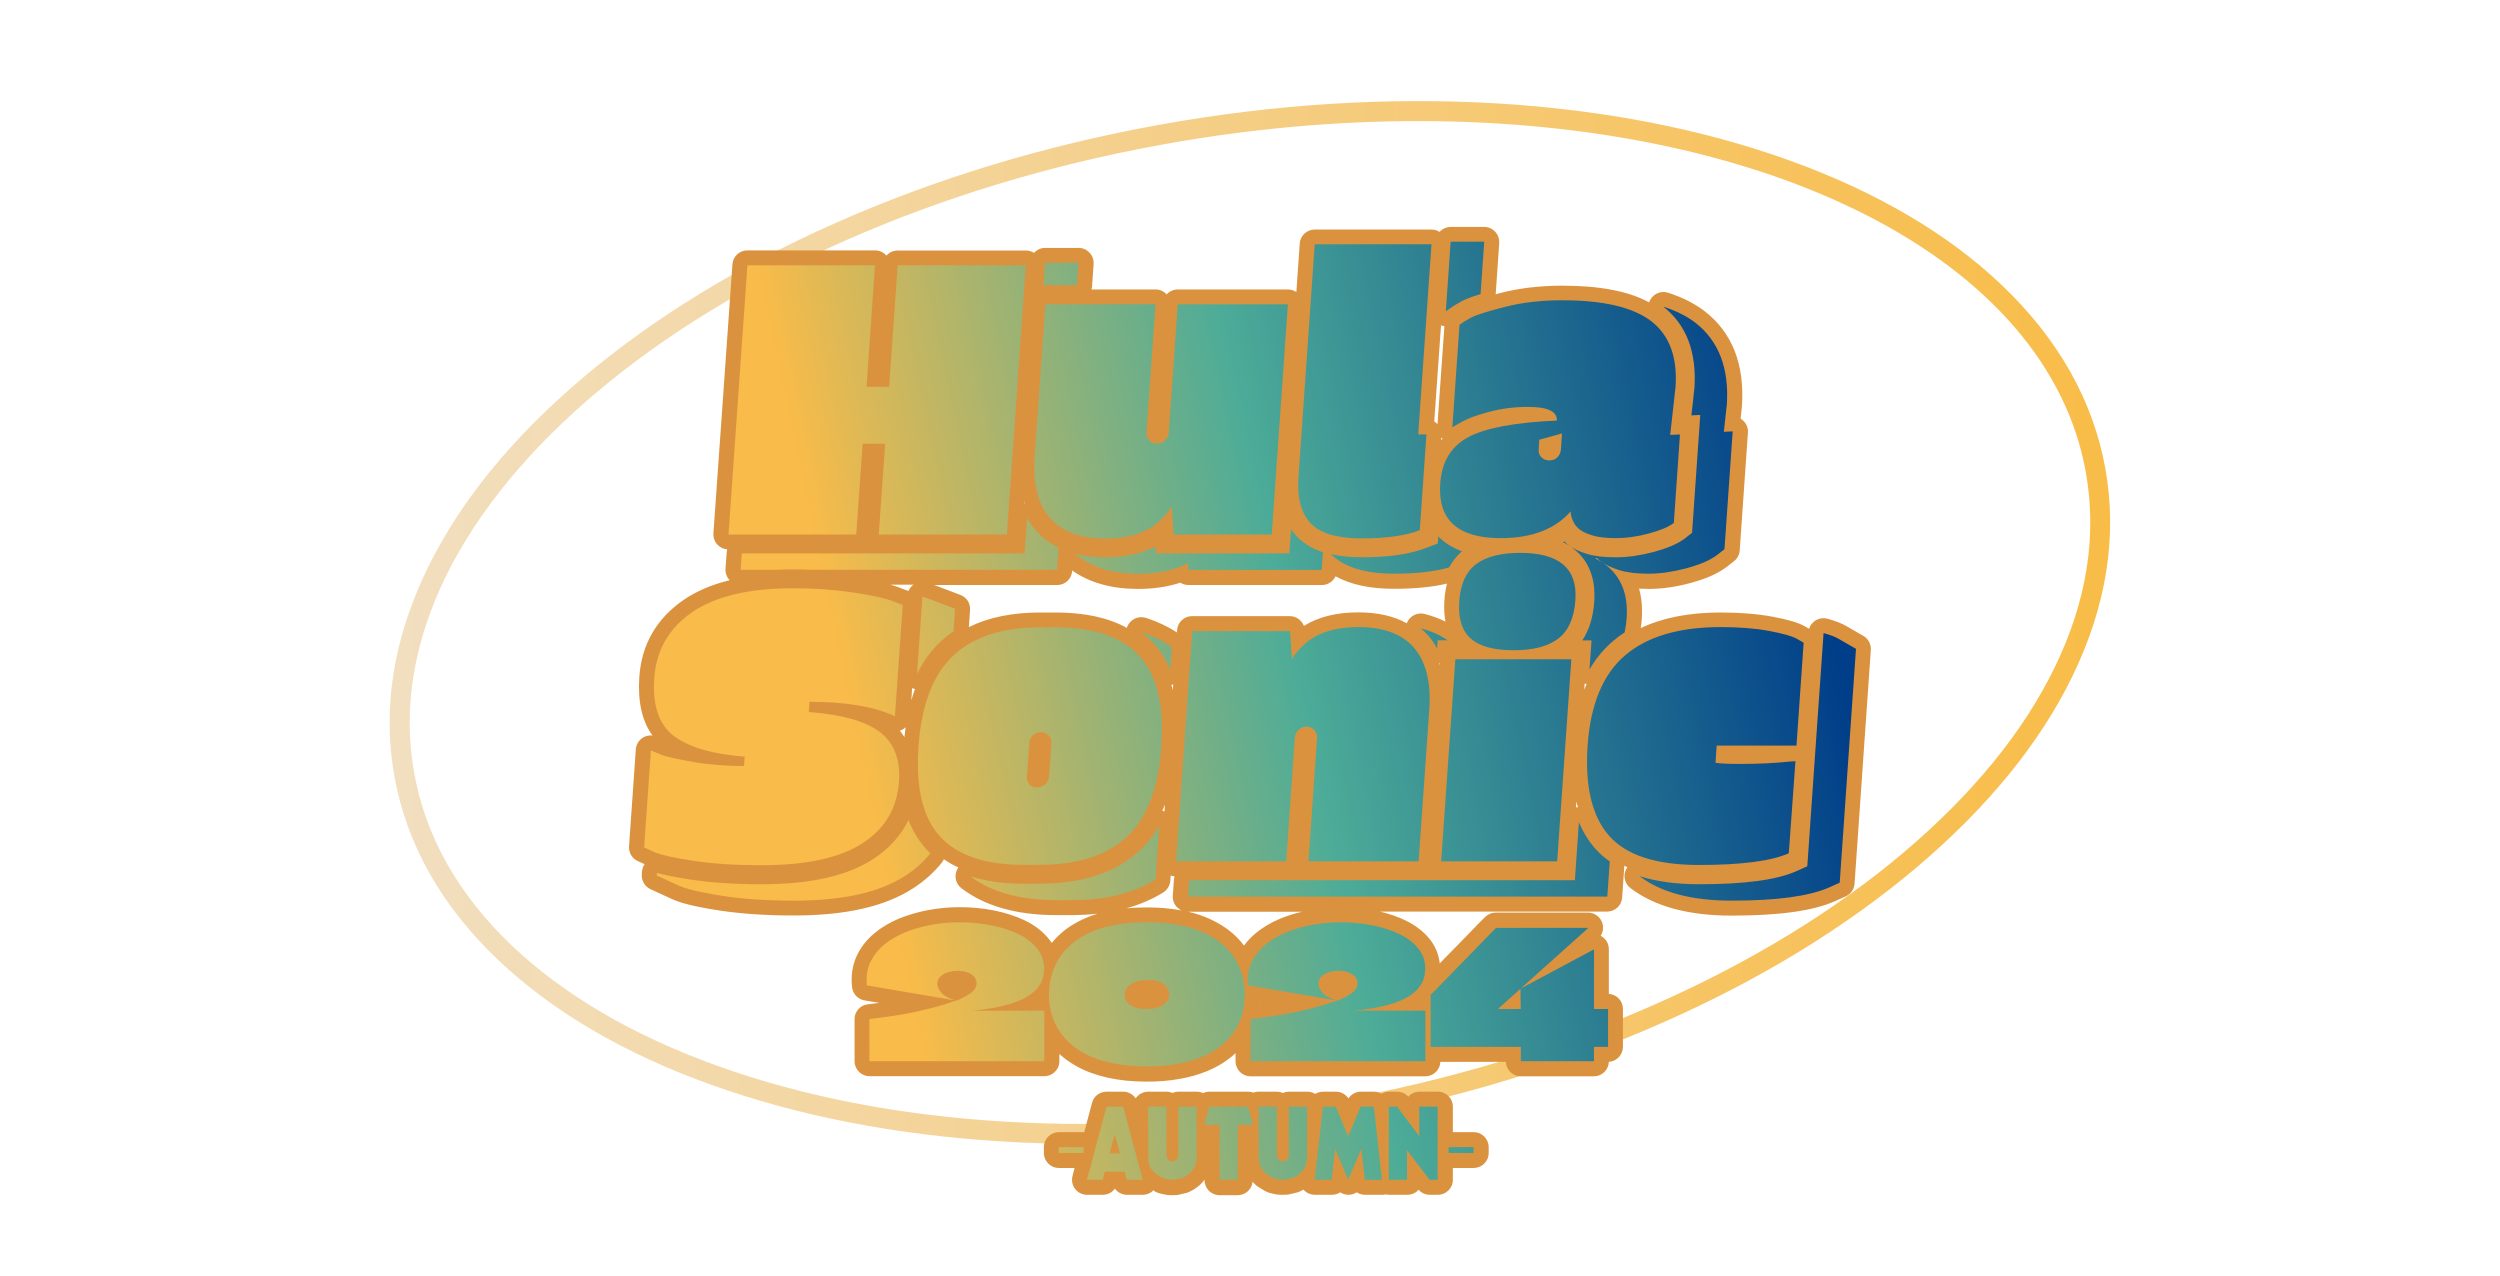
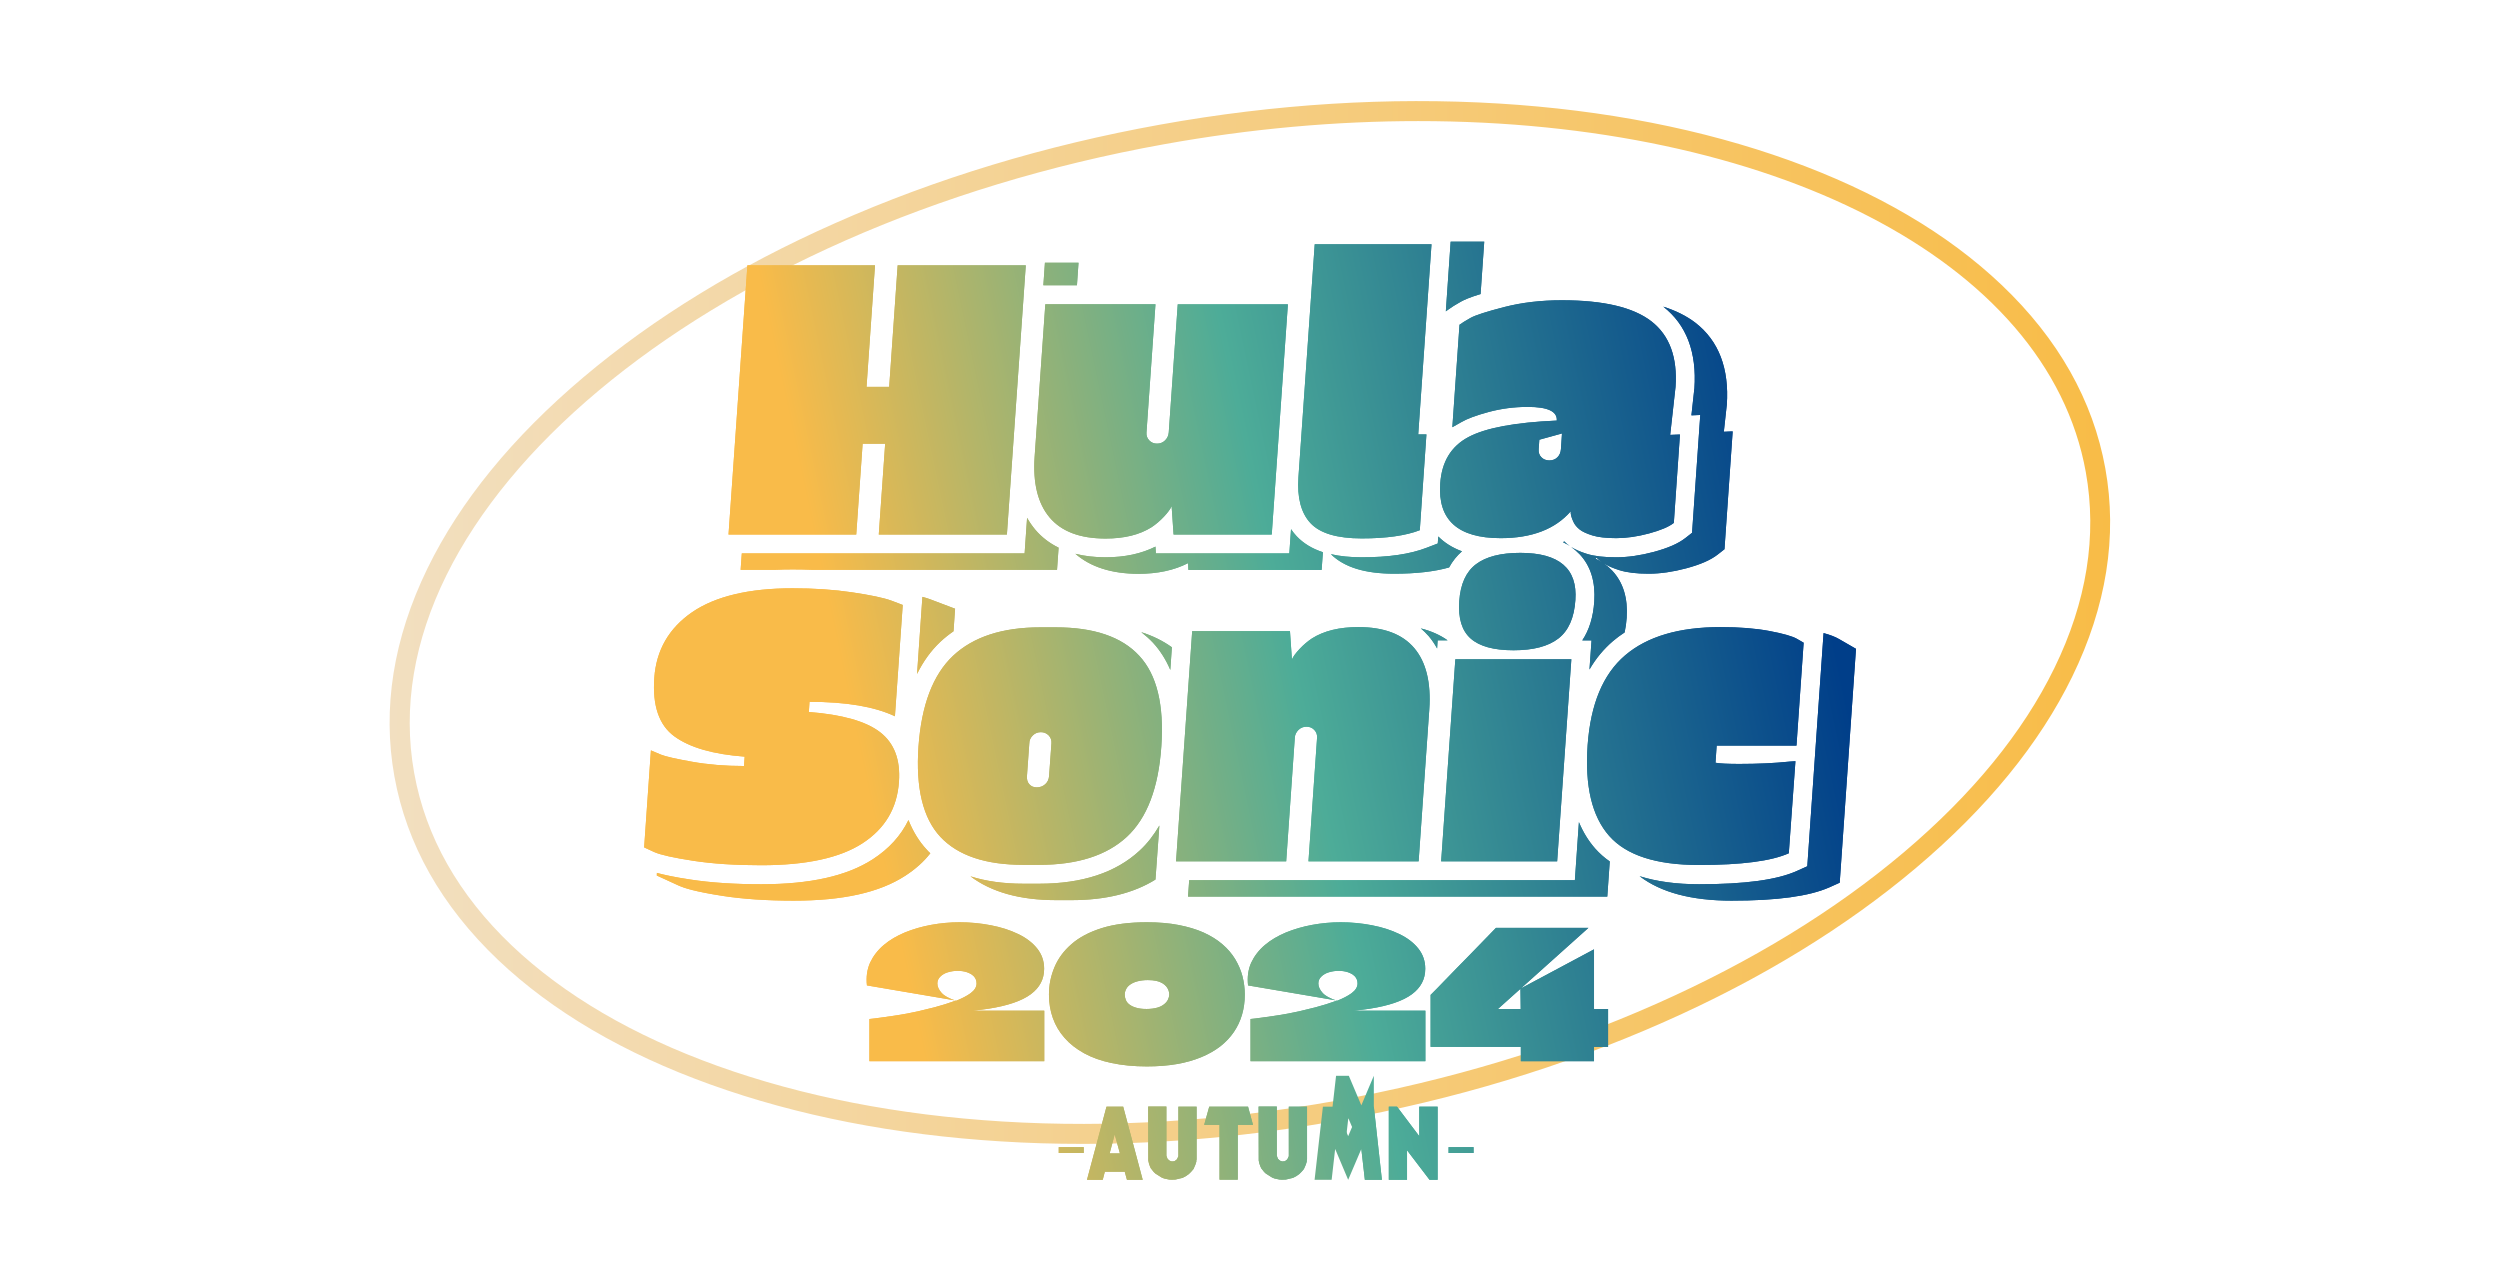
<svg xmlns="http://www.w3.org/2000/svg" version="1.1" id="レイヤー_1" x="0px" y="0px" viewBox="0 0 1920 980" style="enable-background:new 0 0 1920 980;" xml:space="preserve">
  <style type="text/css">
	.st0{fill:url(#SVGID_1_);}
	.st1{fill:url(#SVGID_00000041253764869518598850000015722914311255718587_);}
	.st2{fill:#DB923E;}
	.st3{fill:url(#SVGID_00000003103238066583871090000004013112024869568643_);}
</style>
  <g>
    <linearGradient id="SVGID_1_" gradientUnits="userSpaceOnUse" x1="299.269" y1="478.048" x2="1620.731" y2="478.048">
      <stop offset="0" style="stop-color:#F2DFC0" />
      <stop offset="1" style="stop-color:#F8BC47" />
    </linearGradient>
    <path class="st0" d="M831.1,878.5c-20.9,0-41.7-0.6-62.2-1.9c-81.5-5-156.5-19.7-223-43.6C479,809,424.1,776.7,382.5,737.2   c-43.4-41.3-70.2-88.7-79.6-140.9s-0.8-106,25.4-159.8c25.1-51.5,65.4-100.8,119.7-146.7c54-45.6,119.2-85.6,193.8-118.6   c77.1-34.2,161-59.6,249.3-75.5c88.3-15.9,175.7-21.3,259.9-16.2c81.5,5,156.5,19.7,223,43.6c66.9,24.1,121.8,56.3,163.3,95.8   c43.4,41.3,70.2,88.7,79.6,140.9s0.8,106-25.4,159.8c-25.1,51.5-65.4,100.8-119.7,146.7c-54,45.6-119.2,85.6-193.8,118.6   c-77.1,34.2-161,59.6-249.3,75.5C962.1,872.5,895.9,878.5,831.1,878.5z M1089.2,93c-62.7,0-128.3,5.7-195.3,17.8   c-354,63.7-612.3,280.3-575.8,482.9c8.8,49,34.1,93.6,75,132.5c40,38,93.1,69.1,157.9,92.4c65.2,23.4,138.8,37.8,218.8,42.7   c83,5.1,169.2-0.3,256.3-15.9c87.1-15.7,169.8-40.7,245.8-74.4c73.3-32.5,137.2-71.6,190.1-116.3c52.6-44.5,91.6-92.1,115.8-141.7   c24.8-50.8,32.9-101.4,24.1-150.4l0,0C1572.4,198.3,1357.9,93,1089.2,93z" />
    <g>
      <g>
        <linearGradient id="SVGID_00000165944238161754730730000002716944996570050222_" gradientUnits="userSpaceOnUse" x1="526.653" y1="621.005" x2="1437.211" y2="428.385">
          <stop offset="0.15" style="stop-color:#F9BB49" />
          <stop offset="0.515" style="stop-color:#4DAC98" />
          <stop offset="0.956" style="stop-color:#003E89" />
        </linearGradient>
-         <path style="fill:url(#SVGID_00000165944238161754730730000002716944996570050222_);" d="M825.9,425.3c7,1.8,14.8,2.7,23.2,2.7     c14.8,0,27.6-2.8,38.3-8.2l0.3,5.2h102.5l1.3-18.6c1.3,1.9,2.7,3.7,4.3,5.4c5.2,5.5,11.9,9.6,20.2,12.3l-1,13.6H912.7l-0.3-5.2     c-10.7,5.5-23.5,8.2-38.3,8.2C853.8,440.6,837.6,435.5,825.9,425.3z M722.1,493c3.2-3,6.6-5.7,10.2-8.2l1.2-17.3l-19-7.2     c-1.8-0.7-3.8-1.3-6.1-1.9l-4.1,59.2C709,508,715,499.7,722.1,493z M1104.2,417.4l-8.6,3.3c-12.7,4.9-29,7.3-49.8,7.3     c-8.9,0-16.7-0.8-23.7-2.4c10.3,10.1,26.3,15,48.6,15c16.9,0,30.8-1.6,42.2-4.8c2.6-4.8,5.9-8.9,9.9-12.4     c-7.3-2.7-13.4-6.5-18.2-11.4L1104.2,417.4z M1200.4,416.4c1.8,0.9,3.6,1.9,5.2,2.9c-0.6-0.4-1.2-0.9-1.8-1.3     c-0.8-0.7-1.7-1.4-2.4-2.2C1201.1,416,1200.7,416.2,1200.4,416.4z M623.7,437.6h188.1l1.2-17c-7-3.4-13.1-8.1-18-13.9     c-2.3-2.8-4.4-5.8-6.2-9l-1.9,27.3H569.7l-0.9,12.6h26.6c4.3-0.2,8.8-0.3,13.3-0.3C613.8,437.3,618.8,437.4,623.7,437.6z      M1277.4,235.5c9.7,3.1,17.9,7.2,24.7,12.4c17.9,13.9,26,35.1,24.1,63.1l-0.1,0.6l-2.2,20l6.8-0.3l-6.3,90.5l-5.1,4     c-5.5,4.3-13.2,7.7-24.4,10.7c-10.1,2.7-19.8,4.1-28.8,4.1c-9.3,0-16.8-0.9-22.7-2.8c-4.7-1.5-8.6-3.2-11.8-5.2     c2.4,1.7,4.6,3.6,6.6,5.7c8.4,9,12.1,21.1,11.1,36.1c-0.3,4-0.8,7.7-1.6,11.3c-3.2,2.1-6.2,4.3-9,6.7c-7.1,6.1-13.1,13.3-18,21.8     l1.6-22.4h-7.1c5.3-7.9,8.4-17.9,9.2-29.9c1-14.9-2.7-27.1-11.1-36.1c-2-2.1-4.2-4-6.6-5.7c3.2,2,7,3.7,11.8,5.2     c6,1.9,13.4,2.7,22.7,2.7c9,0,18.7-1.4,28.8-4.1c11.1-3,18.9-6.4,24.4-10.7l5.1-4l6.3-90.5l-6.8,0.3l2.2-20l0.1-0.6     C1303.2,270.5,1295.2,249.4,1277.4,235.5z M1230.5,431.9c-0.6-0.4-1.2-0.9-1.8-1.3c-0.9-0.7-1.7-1.4-2.4-2.2     c-0.3,0.2-0.7,0.4-1,0.6C1227.1,429.9,1228.9,430.9,1230.5,431.9z M885.6,493.7c5.4,5.9,9.8,12.8,13.2,20.8l1.2-17.4     c-6.8-4.9-14.7-8.8-23.5-11.6C879.7,488,882.8,490.7,885.6,493.7z M890.4,634c-4.3,7.4-9.3,13.9-15.2,19.3     c-18.2,16.9-44.1,25.4-77.1,25.4h-12c-15.4,0-29-1.9-40.8-5.7c16,12.1,38,18.3,65.7,18.3h12c26,0,47.5-5.3,64.4-15.8L890.4,634z      M1097.2,488.5c2.5,2.9,4.6,6.1,6.5,9.5l0.4-6.2h7.7c-5.9-4.2-12.8-7.2-20.6-9.2C1093.3,484.4,1095.3,486.3,1097.2,488.5z      M1425.4,498.3l-13-7.5c-2.9-1.7-6.8-3.2-11.9-4.6l-5.8,82.9h0l-6.7,96.2l-8,3.6c-15.4,6.9-40,10.2-75.1,10.2     c-17.5,0-32.8-2.1-45.7-6.2c16.3,12.5,40,18.8,70.6,18.8c35.1,0,59.6-3.4,75.1-10.2l8-3.6l6.7-96.2l0,0L1425.4,498.3z      M1225.1,651.7c-5.1-5.8-9.3-12.6-12.5-20.3l-3.1,44.6H1103h-11.8H913.3l-0.9,12.6h203.7h11.8h106.5l1.9-27     C1232.1,658.7,1228.4,655.4,1225.1,651.7z M711.8,652.6c-5.9-6.3-10.6-14-14.1-22.8c-5.8,12-15,22.1-27.5,30.2     c-19.9,12.8-47.9,19.1-85.6,19.1c-20.4,0-38.6-1.2-54.3-3.6c-12.7-1.9-20.6-3.7-25.8-5.1l-0.1,2l17,7.8l0.2,0.1     c4,1.7,11.8,4.4,33.7,7.8c15.7,2.4,33.9,3.6,54.3,3.6c37.7,0,65.7-6.2,85.6-19.1c7.7-5,14.2-10.7,19.3-17.3     C713.6,654.5,712.6,653.6,711.8,652.6z M1110.4,239.1l1.8-1.3c2.4-1.8,5.6-3.8,9.9-6.2c2.4-1.3,6.2-3.1,15-5.8l2.8-40.2h-25.8     L1110.4,239.1z M801.3,219.1h25.8l1.2-17.3h-25.8L801.3,219.1z M531.5,470.2c-17.8,12.3-27.5,29.1-29,50.4     c-1.5,21.3,3.6,36.3,15.4,44.9c11.8,8.6,29.7,13.8,54,15.6l-0.5,7.2c-14.4,0-27.7-1.1-40-3.3c-12.3-2.2-20.2-4-23.7-5.4     c-3.5-1.4-6.1-2.5-7.8-3.3l-5.2,74.5l7.8,3.6c5,2.2,15,4.4,30,6.7c15,2.3,32.4,3.4,52.1,3.4c34.5,0,60.4-5.6,77.7-16.8     c17.3-11.2,26.7-26.9,28.1-47.3c1.2-16.9-3.6-29.6-14.4-38c-10.8-8.4-29.1-13.6-54.8-15.6l0.5-7.8c28.1,0,50,3.7,65.6,11.1     l6-85.5l-8.7-3.3c-6-2.2-16.1-4.3-30.2-6.4c-14.1-2.1-29.3-3.1-45.7-3.1C575.1,451.8,549.3,458,531.5,470.2z M865.4,642.7     c15.5-14.4,24.3-37.5,26.5-69.4c2.2-31.9-3.4-55.1-17-69.7c-13.5-14.6-34.9-21.8-64-21.8h-12c-29.1,0-51.4,7.3-66.9,21.8     c-15.5,14.6-24.3,37.8-26.6,69.7c-2.2,31.9,3.4,55,16.8,69.4c13.5,14.4,34.7,21.5,63.8,21.5h12     C827.5,664.2,849.9,657,865.4,642.7z M793.2,564.8c1.7-1.7,3.8-2.5,6.2-2.5c2.4,0,4.4,0.9,6,2.5c1.6,1.7,2.3,3.7,2.1,6.1     l-1.8,25.1c-0.2,2.6-1.2,4.7-3,6.3c-1.8,1.6-4,2.4-6.4,2.4c-2.5,0-4.4-0.8-5.8-2.4c-1.4-1.6-2-3.7-1.8-6.3l1.8-25.1     C790.5,568.5,791.5,566.5,793.2,564.8z M997.2,560.6c1.7-1.7,3.8-2.5,6.2-2.5c2.4,0,4.4,0.8,6,2.5c1.6,1.7,2.3,3.7,2.1,6.1     l-6.6,94.8h84.6l8.2-116.7c1.4-20.5-2.4-36.2-11.5-47c-9.1-10.8-23.4-16.2-43-16.2c-14.6,0-26.4,2.9-35.6,8.7     c-3.3,2.2-6.5,4.9-9.5,8.1c-3,3.2-5,5.9-5.9,8.1l-1.5-21.8h-75.1l-12.4,176.8h84.6l6.6-94.8C994.5,564.3,995.5,562.3,997.2,560.6     z M1195.9,661.5l10.9-155.2h-89.1l-10.9,155.2H1195.9z M1196.8,490.4c7.8-6,12.2-15.9,13.1-29.6c1.7-24.1-12.4-36.2-42.3-36.2     c-15,0-26.3,2.9-34,8.7c-7.7,5.8-12,15.3-12.9,28.4c-0.9,13.2,2,22.7,8.8,28.7c6.8,6,17.7,9,32.9,9S1189,496.4,1196.8,490.4z      M1378.9,584.6l-4.5,0.3c-11.4,1.2-24.4,1.8-38.7,1.8c-8.6,0-14.6-0.3-18.2-0.9l0.9-13.2h61.3l5.5-79l-5.2-3     c-3.5-2-10.5-4-21.1-6c-10.6-2-23.1-3-37.5-3c-31.9,0-56.3,7.2-73.3,21.7c-17,14.5-26.5,37.4-28.8,68.9     c-2.2,31.5,3.3,54.7,16.5,69.7c13.2,15,36.2,22.4,68.9,22.4c32.7,0,55.7-3,69.1-9L1378.9,584.6z M665.5,297.1l6.5-93.3H574     l-14.5,206.7h98.1l4.9-69.7h17.3l-4.9,69.7h98.4l14.5-206.7h-98.4l-6.5,93.3H665.5z M897.6,332.1c-0.2,2.4-1.1,4.4-2.8,6.1     c-1.7,1.7-3.8,2.5-6.2,2.5s-4.4-0.8-6-2.5c-1.6-1.7-2.3-3.7-2.1-6.1l6.9-98.4h-84.6l-8.2,117c-1.4,20.3,2.4,35.9,11.5,46.7     c9.1,10.8,23.4,16.2,43,16.2c14.4,0,26.1-2.9,35.3-8.7c3.3-2.2,6.5-4.9,9.5-8.1c3-3.2,5-5.9,5.9-8.1l1.5,21.8h75.4l12.4-176.8     h-84.6L897.6,332.1z M1006.5,401.8c7.3,7.8,20.4,11.7,39.3,11.7c18.8,0,33.7-2.1,44.6-6.3l5.1-73.6h-6.3l10.2-146h-89.7     l-12.5,178.9C996.1,382.2,999.2,394,1006.5,401.8z M1268.3,246.8c-13.9-10.8-36.8-16.2-68.7-16.2c-16,0-30.7,1.7-44.3,5.2     c-13.6,3.5-22.3,6.3-26,8.4c-3.7,2.1-6.5,3.8-8.4,5.2l-5.5,78.7l6.9-3.9c4.4-2.6,11.4-5.2,21-7.8c9.7-2.6,19.7-3.9,30-3.9     c15.4,0,22.8,3.5,22.3,10.5c-32,1.4-54.6,5.6-67.9,12.7c-13.3,7.1-20.5,19-21.6,35.7c-2,27.9,13.5,41.9,46.4,41.9     c23.9,0,41.9-6.9,53.8-20.6c-0.2,2.2,0.6,4.9,2.1,8.1c1,2.2,2.6,4.1,4.7,5.8c2.1,1.7,5.4,3.2,9.8,4.6c4.5,1.4,10.6,2.1,18.4,2.1     c7.8,0,16.1-1.2,25.1-3.6c8.9-2.4,15.3-5.1,19.1-8.1l4.7-67.9l-7.5,0.3l4.1-36.8C1288.4,274.5,1282.2,257.6,1268.3,246.8z      M1196.1,351.2c-1.6,1.6-3.7,2.4-6.2,2.4c-2.5,0-4.5-0.8-6.1-2.4c-1.6-1.6-2.3-3.7-2.1-6.3l0.5-7.2l17.4-4.8l-0.8,12     C1198.6,347.6,1197.7,349.6,1196.1,351.2z M746.7,776.2c4.4-0.4,8.6-0.9,12.4-1.5c14.8-2.3,25.6-6,32.5-11.1     c6.9-5.1,10.3-11.6,10.3-19.6c0-5.9-1.8-11.1-5.4-15.6c-3.6-4.5-8.5-8.2-14.6-11.1c-6.2-3-13.1-5.2-20.9-6.7     c-7.7-1.5-15.8-2.3-24.1-2.3c-7.4,0-14.7,0.7-21.8,2c-7.2,1.3-13.9,3.3-20.1,5.8c-6.2,2.6-11.7,5.8-16.3,9.7     c-4.6,3.9-8.1,8.5-10.5,13.6c-2.3,5.2-3.1,11-2.4,17.4l68.2,11.6c-0.2,0.1-0.4,0.2-0.6,0.3c-4.9,1.8-10.1,3.4-15.7,4.9     c-4.4,1.1-8.6,2.1-12.7,3.1c-2.7,0.6-5.5,1.2-8.3,1.7c-3.7,0.7-7.4,1.3-10.9,1.8c-3.5,0.5-6.8,1-9.9,1.4c-3.1,0.4-5.8,0.8-8.2,1     V815h134.3v-38.8c-10.5,0-20.9,0-31.4,0C762.7,776.2,754.7,776.2,746.7,776.2z M723.2,762.6c-2.2-2.4-3.3-4.9-3.3-7.3     c0-2.1,0.8-3.9,2.3-5.3c1.5-1.5,3.4-2.6,5.8-3.3c2.4-0.7,4.8-1.1,7.4-1.1c2.5,0,4.8,0.3,7,1c2.2,0.7,4.1,1.8,5.5,3.2     c1.4,1.5,2.1,3.3,2.1,5.5c0,2.7-1.5,5.2-4.6,7.5c-2.9,2.1-6.6,4-11.1,5.8C729,766.9,725.3,764.9,723.2,762.6z M948.6,736.6     c-2.5-4.1-5.8-8-9.8-11.4c-4-3.5-8.8-6.4-14.4-9c-5.6-2.5-12-4.4-19.2-5.8c-7.2-1.4-15.4-2.1-24.4-2.1c-13.6,0-25.1,1.5-34.7,4.5     c-9.5,3-17.3,7.1-23.2,12.3c-6,5.2-10.3,11.1-13.1,17.8c-2.8,6.7-4.2,13.6-4.2,20.9c0,6.5,1,12.5,3,18.1c2,5.6,5,10.7,9,15.2     c4,4.6,9,8.5,15,11.8c6,3.3,13,5.8,21.1,7.5c8,1.7,17,2.6,27.1,2.6c8.4,0,16.1-0.6,23-1.8c7-1.2,13.2-3,18.8-5.3     c5.6-2.3,10.4-5.1,14.6-8.3c4.1-3.2,7.6-6.9,10.4-11c2.8-4.1,4.9-8.6,6.3-13.4c1.4-4.8,2.1-9.9,2.1-15.3c0-4.8-0.6-9.5-1.8-14.2     C953,745.1,951.1,740.8,948.6,736.6z M897,767.7c-0.6,1.3-1.6,2.5-3,3.6c-1.4,1.1-3.1,2-5.3,2.6c-2.2,0.6-4.9,1-8.1,1     c-3.2,0-5.9-0.3-8.1-1c-2.2-0.6-3.9-1.5-5.2-2.5c-1.3-1-2.2-2.2-2.7-3.5c-0.5-1.3-0.8-2.6-0.8-4c0-1.4,0.3-2.7,1-4.1     c0.6-1.4,1.7-2.6,3.1-3.6c1.4-1,3.2-1.9,5.5-2.5c2.2-0.6,4.9-1,8.1-1c2.5,0,4.6,0.2,6.5,0.6c1.9,0.4,3.4,1,4.7,1.8     c1.3,0.8,2.3,1.6,3.1,2.6c0.8,1,1.3,2,1.7,3.1c0.4,1.1,0.5,2.2,0.5,3.3C897.9,765.2,897.6,766.5,897,767.7z M1039.4,776.2     c4.4-0.4,8.6-0.9,12.4-1.5c14.8-2.3,25.6-6,32.5-11.1c6.9-5.1,10.3-11.6,10.3-19.6c0-5.9-1.8-11.1-5.4-15.6     c-3.6-4.5-8.5-8.2-14.6-11.1c-6.2-3-13.1-5.2-20.9-6.7c-7.7-1.5-15.8-2.3-24.1-2.3c-7.4,0-14.7,0.7-21.8,2     c-7.2,1.3-13.9,3.3-20.1,5.8c-6.2,2.6-11.7,5.8-16.3,9.7c-4.6,3.9-8.1,8.5-10.5,13.6c-2.3,5.2-3.1,11-2.4,17.4l68.2,11.6     c-0.2,0.1-0.4,0.2-0.6,0.3c-4.9,1.8-10.1,3.4-15.7,4.9c-4.4,1.1-8.6,2.1-12.7,3.1c-2.7,0.6-5.5,1.2-8.3,1.7     c-3.7,0.7-7.4,1.3-10.9,1.8c-3.5,0.5-6.8,1-9.9,1.4c-3.1,0.4-5.8,0.8-8.2,1V815h134.3v-38.8c-10.5,0-20.9,0-31.4,0     C1055.4,776.2,1047.4,776.2,1039.4,776.2z M1015.8,762.6c-2.2-2.4-3.3-4.9-3.3-7.3c0-2.1,0.8-3.9,2.3-5.3     c1.5-1.5,3.4-2.6,5.8-3.3c2.4-0.7,4.8-1.1,7.4-1.1c2.5,0,4.8,0.3,7,1c2.2,0.7,4.1,1.8,5.5,3.2c1.4,1.5,2.1,3.3,2.1,5.5     c0,2.7-1.5,5.2-4.6,7.5c-2.9,2.1-6.6,4-11.1,5.8C1021.6,766.9,1017.9,764.9,1015.8,762.6z M1224.3,774.8h-0.1v-0.1     c0-7.8,0-15.5,0-22.8c0-7.4,0-15,0-22.8l-56.5,30.2c0,2.6,0,5.1,0.1,7.7c0,2.6,0.1,5.2,0.1,7.8v0.1h-0.1h-17.2h-0.1v-0.1     c11.6-10.4,23.2-20.8,34.7-31.1c11.6-10.3,23.2-20.7,34.7-31.1h-71c-3.4,3.4-6.7,6.8-10,10.3c-3.3,3.5-6.7,6.9-10,10.3     c-3.4,3.4-6.7,6.8-10.1,10.3c-3.3,3.4-6.7,6.9-10,10.3c-3.3,3.5-6.7,6.9-10.1,10.3V804h69.2h0.1v0.1V815h56.2v-10.9V804h0.1h10.7     v-29.1H1224.3z M813.1,881h19.2v4.5h-19.2V881z M846.9,906.1h-12.1l15-56.2h12.8l15,56.2h-12.1l-1.7-6.2h-15.3L846.9,906.1z      M860.1,885.8l-4-14.6l-3.9,14.6H860.1z M919,849.9v40.5l-0.2,0.8v0.9l-0.8,2.5l-1.4,3.2l-1.7,2l-1.8,1.8l-2.4,1.7l-2.5,1.3     l-5.5,1.3l-2.9,0.1l-1.9-0.1l-3.8-0.8l-1.8-0.7l-4.8-3l-1.4-1.3l-2.3-2.9l-0.8-1.8l-0.2-0.8l-0.3-0.6l-0.6-2.7l-0.1-41.5h14v37.6     l0.1,0.5l0.4,1.1l0.4,1l0.4,0.4l0.9,0.8l0.5,0.3l1.1,0.4l0.6,0.1l0.6-0.1h0.4l0.8-0.1l0.7-0.5l0.8-0.6l0.4-0.4l0.5-1l0.6-1.3     v-38.1H919z M950.6,863.9v42.1h-14v-42.1h-11.8l3.9-14h29.8l3.8,14H950.6z M1003.8,849.9v40.5l-0.2,0.8v0.9l-0.8,2.5l-1.4,3.2     l-1.7,2l-1.8,1.8l-2.4,1.7l-2.5,1.3l-5.5,1.3l-2.9,0.1l-1.9-0.1l-3.8-0.8l-1.8-0.7l-4.8-3l-1.4-1.3l-2.3-2.9l-0.8-1.8l-0.2-0.8     l-0.3-0.6l-0.6-2.7l-0.1-41.5h14v37.6l0.1,0.5l0.4,1.1l0.4,1l0.4,0.4l0.9,0.8l0.5,0.3l1.1,0.4l0.6,0.1l0.6-0.1h0.4l0.8-0.1     l0.7-0.5l0.8-0.6l0.4-0.4l0.5-1l0.6-1.3v-38.1H1003.8z M1055.1,849.9l6.2,56.2h-13.1l-2.7-23.7l-10.1,23.7l-10-23.7l-2.7,23.7     h-13.1l6.4-56.2h9.8l9.6,22.7l9.6-22.7H1055.1z M1072.9,849.9l17.1,22.7v-22.7h14.1v56.2h-6.2l-17.3-22.7v22.7h-14v-56.2H1072.9z      M1112.5,881h19.2v4.5h-19.2V881z" />
-         <path class="st2" d="M984.6,917.6c-0.3,0-0.6,0-0.8,0l-1.9-0.1c-0.6,0-1.1-0.1-1.7-0.2l-3.8-0.8c-0.6-0.1-1.2-0.3-1.8-0.5     l-1.8-0.7c-0.6-0.3-1.2-0.6-1.8-0.9l-4.8-3c-0.7-0.4-1.3-0.9-1.8-1.4l-1.4-1.3c-0.4-0.3-0.7-0.7-1-1.1     c-0.6,5.8-5.5,10.3-11.4,10.3h-14c-6.4,0-11.5-5.2-11.5-11.5v-0.4l-1.2,1.5c-0.2,0.3-0.5,0.5-0.7,0.8l-1.8,1.8     c-0.5,0.5-1,0.9-1.5,1.3l-2.4,1.7c-0.5,0.3-1,0.6-1.5,0.9l-2.5,1.3c-0.8,0.4-1.6,0.7-2.5,0.9l-5.5,1.3c-0.7,0.2-1.4,0.3-2.1,0.3     l-2.9,0.1c-0.5,0-0.9,0-1.4,0l-1.9-0.1c-0.6,0-1.1-0.1-1.7-0.2l-3.8-0.8c-0.6-0.1-1.2-0.3-1.8-0.5l-1.8-0.7     c-0.6-0.3-1.2-0.6-1.8-0.9L886,914c-2.2,2.3-5.2,3.6-8.4,3.6h-12.1c-3.7,0-7.1-1.8-9.3-4.7c-2.1,2.9-5.5,4.7-9.3,4.7h-12.1     c-3.6,0-7-1.7-9.1-4.5c-2.2-2.8-2.9-6.5-2-10l1.6-6.1h-12.1c-6.4,0-11.5-5.2-11.5-11.5V881c0-6.4,5.2-11.5,11.5-11.5h19.2     c0.1,0,0.2,0,0.3,0l6-22.6c1.3-5,5.9-8.5,11.1-8.5h12.8c3.9,0,7.5,2,9.6,5.1c0.4-0.6,0.9-1.2,1.4-1.7c2.2-2.2,5.1-3.4,8.2-3.4h14     c1.7,0,3.2,0.4,4.7,1c1.4-0.6,3-1,4.7-1h14c1.7,0,3.3,0.4,4.8,1.1c1.5-0.7,3.1-1.1,4.8-1.1h29.8c1.4,0,2.8,0.3,4,0.7     c1.3-0.5,2.6-0.7,4-0.7h14c1.7,0,3.2,0.4,4.7,1c1.4-0.6,3-1,4.7-1h14c2.2,0,4.3,0.6,6.1,1.7c1.8-1.1,3.9-1.7,6.1-1.7h9.8     c3.9,0,7.5,2,9.6,5.2c2.1-3.2,5.7-5.2,9.6-5.2h10c2.1,0,4.1,0.6,5.8,1.6c1.7-1,3.7-1.6,5.8-1.6h6.2c3.3,0,6.4,1.4,8.6,3.8     c2.1-2.3,5.2-3.8,8.6-3.8h14.1c6.4,0,11.5,5.2,11.5,11.5v19.6h16c6.4,0,11.5,5.2,11.5,11.5v4.5c0,6.4-5.2,11.5-11.5,11.5h-16v9.1     c0,6.4-5.2,11.5-11.5,11.5h-6.2c-3.3,0-6.5-1.4-8.6-3.9c-2.1,2.4-5.2,3.9-8.6,3.9h-14c-0.9,0-1.8-0.1-2.7-0.3     c-0.9,0.2-1.8,0.3-2.7,0.3h-13.1c-2.4,0-4.6-0.7-6.4-1.9c-1.9,1.2-4.1,1.9-6.4,1.9c0,0,0,0,0,0c-2.3,0-4.5-0.7-6.3-1.9     c-1.8,1.2-4,1.9-6.4,1.9h-13.1c-3.3,0-6.4-1.4-8.6-3.8c-0.1-0.1-0.1-0.1-0.2-0.2c0,0-0.1,0-0.1,0.1l-2.5,1.3     c-0.8,0.4-1.6,0.7-2.5,0.9l-5.5,1.3c-0.7,0.2-1.4,0.3-2.1,0.3l-2.9,0.1C985,917.6,984.8,917.6,984.6,917.6z M880.8,830.7     c-10.8,0-20.7-1-29.5-2.9c-9.1-2-17.2-4.9-24.1-8.7c-5.1-2.8-9.6-6-13.6-9.6v5.5c0,6.4-5.2,11.5-11.5,11.5H667.8     c-6.4,0-11.5-5.2-11.5-11.5v-32.3c0-5.9,4.4-10.8,10.2-11.4c2.3-0.3,5-0.6,8-1c0.3,0,0.5-0.1,0.8-0.1l-11.4-1.9     c-5.1-0.9-8.9-5-9.5-10.1c-1-8.5,0.2-16.4,3.3-23.5c3-6.7,7.6-12.7,13.5-17.7c5.6-4.7,12.1-8.6,19.4-11.6     c6.9-2.8,14.5-5,22.4-6.5c7.8-1.4,15.9-2.2,23.9-2.2c9,0,17.8,0.8,26.3,2.5c8.7,1.7,16.6,4.3,23.7,7.6     c7.7,3.7,13.9,8.5,18.6,14.3c0.8,1,1.6,2,2.2,3.1c2.3-2.8,4.8-5.4,7.6-7.8c7.1-6.2,16.3-11.1,27.3-14.6c0.1,0,0.2-0.1,0.3-0.1     c-6.4,0.7-13,1.1-19.9,1.1h-12c-30.2,0-54.6-6.9-72.6-20.6c-4.5-3.4-5.8-9.5-3.3-14.5c0.3-0.5,0.6-1,0.9-1.5     c-4-1.8-7.7-3.9-11.1-6.3c-0.4,0.9-0.9,1.7-1.5,2.5c-6,7.5-13.4,14.2-22.1,19.8c-21.8,14.1-51.9,20.9-91.9,20.9     c-21,0-39.8-1.3-56-3.7c-22.9-3.5-31.6-6.4-36.5-8.6c0,0-0.1,0-0.1,0l-0.2-0.1l-17-7.8c-4.4-2-7-6.5-6.7-11.3l0.1-2     c0.2-2.2,0.9-4.2,2.1-5.9l-5.3-2.4c-4.4-2-7-6.5-6.7-11.3l5.2-74.5c0.3-3.8,2.4-7.2,5.6-9.1c2.2-1.3,4.7-1.8,7.2-1.5     c-8-11-11.4-26.1-10.1-45c1.7-24.9,13.2-44.8,33.9-59.1c9.8-6.7,21.6-11.8,35.5-15.2c0,0,0,0-0.1-0.1c-2.2-2.3-3.3-5.5-3.1-8.7     l0.9-12.6c0.1-0.8,0.2-1.5,0.4-2.3c-2.9-0.2-5.5-1.5-7.5-3.6c-2.2-2.3-3.3-5.5-3.1-8.7L562.5,203c0.4-6,5.4-10.7,11.5-10.7h98.1     c3.2,0,6.2,1.3,8.4,3.7c0.1,0.1,0.2,0.2,0.3,0.3c2.1-2.4,5.2-3.9,8.7-3.9h98.4c2.2,0,4.4,0.6,6.2,1.8c2.1-2.3,5.1-3.8,8.5-3.8     h25.8c3.2,0,6.2,1.3,8.4,3.7c2.2,2.3,3.3,5.5,3.1,8.7l-1.2,17.3c-0.1,0.8-0.2,1.5-0.4,2.2h49.2c3.2,0,6.2,1.3,8.4,3.7     c0,0,0.1,0.1,0.1,0.1c2.1-2.3,5.2-3.8,8.5-3.8h84.6c2.3,0,4.6,0.7,6.5,2l2.6-37.3c0.4-6,5.4-10.7,11.5-10.7h89.7     c2.2,0,4.4,0.6,6.2,1.8c2.1-2.3,5.2-3.8,8.5-3.8h25.8c3.2,0,6.2,1.3,8.4,3.7c2.2,2.3,3.3,5.5,3.1,8.7l-2.7,39.3     c1.2-0.3,2.4-0.6,3.7-1c14.5-3.7,30.4-5.6,47.2-5.6c29,0,51,4.2,66.9,12.8c0.2-0.6,0.5-1.2,0.8-1.8c2.6-4.9,8.4-7.3,13.7-5.6     c11,3.5,20.5,8.3,28.3,14.3c21.1,16.4,30.7,40.9,28.5,73c0,0.1,0,0.1,0,0.2l-0.1,0.6c0,0.1,0,0.2,0,0.2l-0.9,8.5     c0.9,0.5,1.7,1.1,2.4,1.9c2.3,2.3,3.5,5.6,3.2,8.8l-6.3,90.5c-0.2,3.2-1.8,6.2-4.4,8.2l-5.1,4c-6.8,5.3-15.8,9.4-28.5,12.8     c-11.1,3-21.8,4.5-31.8,4.5c-2.6,0-5.1-0.1-7.5-0.2c2,7.1,2.7,14.8,2.1,23.3c-0.2,2.3-0.4,4.7-0.8,7c16.7-8,37.3-12,61.4-12     c15,0,28.3,1.1,39.6,3.2c12.4,2.3,20,4.6,24.8,7.3l3.5,2c0.7-2.4,2.3-4.5,4.4-6c2.8-2,6.4-2.6,9.7-1.7c6.2,1.7,10.8,3.5,14.6,5.7     l13,7.5c3.8,2.2,6,6.4,5.7,10.8l-5.8,83.1c0,0.1,0,0.2,0,0.2l-6.7,96.2c-0.3,4.2-2.9,8-6.8,9.7l-8,3.6     c-16.9,7.6-43,11.2-79.8,11.2c-33.1,0-59.2-7.1-77.6-21.2c-4.4-3.4-5.8-9.5-3.2-14.5c0.3-0.5,0.6-1,0.9-1.5     c-0.8-0.4-1.6-0.7-2.3-1.1l-1.7,24.5c-0.4,6-5.4,10.7-11.5,10.7h-174.5c7.1,1.7,13.7,3.9,19.6,6.8c7.7,3.7,13.9,8.5,18.6,14.3     c4.4,5.5,7,11.8,7.7,18.7c1.5-1.6,3-3.1,4.6-4.7c3.3-3.4,6.7-6.9,10.1-10.3c3.4-3.4,6.7-6.9,9.9-10.2c3.3-3.5,6.8-7,10.2-10.4     c2.2-2.2,5.1-3.4,8.1-3.4h71c4.8,0,9,2.9,10.8,7.4c1.3,3.5,0.9,7.4-1.1,10.4c0.2,0.1,0.4,0.2,0.7,0.4c3.5,2.1,5.6,5.8,5.6,9.9     v34.3c6,0.4,10.8,5.4,10.8,11.5V804c0,6.1-4.8,11.1-10.8,11.5c-0.2,6.2-5.3,11.1-11.5,11.1H1168c-6.2,0-11.3-4.9-11.5-11.1h-50.3     c-0.2,6.2-5.3,11.1-11.5,11.1H960.4c-6.4,0-11.5-5.2-11.5-11.5v-6.3c-1.4,1.4-3,2.7-4.6,3.9c-4.9,3.9-10.7,7.2-17.2,9.9     c-6.3,2.6-13.5,4.7-21.2,6C898.3,830,889.9,830.7,880.8,830.7z M880.8,719.9c-12.3,0-22.8,1.3-31.2,4c-8,2.5-14.4,5.9-19.2,10     c-4.7,4.1-8,8.5-10.1,13.5c-2.2,5.3-3.3,10.7-3.3,16.5c0,5.1,0.8,9.9,2.3,14.2c1.5,4.3,3.8,8,6.8,11.5c3.1,3.5,7.1,6.6,11.9,9.3     c5,2.7,11.1,4.9,18,6.4c7.2,1.6,15.5,2.3,24.6,2.3c7.7,0,14.8-0.6,21-1.7c6.1-1.1,11.6-2.6,16.4-4.6c4.6-1.9,8.6-4.2,11.9-6.8     c3.2-2.5,5.8-5.3,7.9-8.4c2.1-3.1,3.7-6.5,4.8-10.2c1.1-3.8,1.7-7.8,1.7-12.1c0-3.8-0.5-7.6-1.5-11.2c-0.9-3.5-2.4-6.9-4.3-10.1     c-1.9-3.1-4.4-6-7.5-8.7c-3.1-2.7-7-5.1-11.6-7.2c-4.7-2.1-10.3-3.8-16.6-5C896.6,720.5,889.1,719.9,880.8,719.9z M1179.5,803.5     h33.2c0.2-5.9,4.9-10.7,10.8-11.1v-6.1c-6-0.4-10.8-5.4-10.8-11.5v-26.6l-33.4,17.9c0,0.2,0,0.4,0,0.6c0,2.7,0.1,5.4,0.1,8v0.1     c0,6.4-5.2,11.5-11.5,11.5h-17.5c-6.4,0-11.5-5.2-11.5-11.5v-0.1c0-3.3,1.4-6.4,3.8-8.6c11.6-10.4,23.2-20.8,34.8-31.1     c4.1-3.7,8.2-7.3,12.3-11h-36.1c-2.2,2.2-4.4,4.5-6.5,6.7c-3.3,3.4-6.7,6.9-10.2,10.4c-3.4,3.4-6.7,6.8-10,10.2     c-3.3,3.4-6.6,6.8-9.9,10.3c-2.3,2.4-4.6,4.7-6.8,7v23.8h57.8C1174.2,792.5,1179.3,797.4,1179.5,803.5z M971.9,803.5h111.2v-15.8     h-43.8c-4.9,0-9.2-3.1-10.8-7.5c-4.8,1.7-9.9,3.3-15.3,4.6c-4,1-8.2,2-12.9,3.1c-0.1,0-0.2,0-0.2,0.1l-0.2,0     c-2.7,0.6-5.6,1.2-8.5,1.7c-3.8,0.7-7.6,1.3-11.2,1.9c-2.9,0.5-5.7,0.9-8.4,1.2V803.5z M679.3,803.5h111.2v-15.8h-43.8     c-4.9,0-9.2-3.1-10.8-7.5c-4.8,1.7-9.9,3.3-15.3,4.6c-4,1-8.2,2-12.9,3.1c-0.1,0-0.2,0-0.2,0.1l-0.2,0c-2.7,0.6-5.6,1.2-8.5,1.7     c-3.8,0.7-7.6,1.3-11.2,1.9c-2.9,0.5-5.7,0.9-8.4,1.2V803.5z M1150.4,774.7L1150.4,774.7L1150.4,774.7z M967.3,770.1     c0,0.1,0,0.1,0,0.2c0.2,0,0.4-0.1,0.7-0.1L967.3,770.1z M735.4,734.1c3.6,0,7.1,0.5,10.4,1.5c4.1,1.2,7.6,3.3,10.4,6.2     c3.5,3.6,5.4,8.3,5.4,13.5c0,2.2-0.4,4.8-1.6,7.6c14.3-2.5,21.4-6,24.9-8.5c4-2.9,5.7-6,5.7-10.3c0-3.3-0.9-5.9-2.9-8.4     c-2.5-3.1-6.1-5.8-10.7-8c-5.2-2.5-11.3-4.5-18-5.8c-7-1.4-14.4-2-21.9-2c-6.6,0-13.3,0.6-19.7,1.8c-6.3,1.2-12.3,2.9-17.8,5.1     c-5.1,2.1-9.6,4.7-13.3,7.9c-3.3,2.8-5.8,5.9-7.4,9.5c-0.4,1-0.8,2-1,3l30.8,5.3c0.6-4.1,2.5-7.8,5.6-10.8     c2.8-2.7,6.3-4.8,10.4-6C728.1,734.6,731.7,734.1,735.4,734.1z M1028,734.1c3.6,0,7.1,0.5,10.4,1.5c4.1,1.2,7.6,3.3,10.4,6.2     c3.5,3.6,5.4,8.3,5.4,13.5c0,2.2-0.4,4.8-1.6,7.6c14.3-2.5,21.4-6,24.9-8.5c4-2.9,5.7-6,5.7-10.3c0-3.3-0.9-5.9-2.8-8.4     c-2.5-3.1-6.1-5.8-10.7-8c-5.2-2.5-11.3-4.5-18-5.8c-7-1.4-14.3-2-21.9-2c-6.6,0-13.3,0.6-19.7,1.8c-6.3,1.2-12.3,2.9-17.8,5.1     c-5.1,2.1-9.6,4.7-13.3,7.9c-3.3,2.8-5.8,5.9-7.4,9.5c-0.4,1-0.8,2-1,3l30.8,5.3c0.6-4.1,2.5-7.8,5.6-10.8     c2.8-2.7,6.3-4.8,10.4-6C1020.7,734.6,1024.3,734.1,1028,734.1z M1023.8,754.2L1023.8,754.2L1023.8,754.2z M739.2,753L739.2,753     L739.2,753z M1031.8,753L1031.8,753L1031.8,753z M912.5,700.2c6.1,1.4,11.7,3.3,16.7,5.6c6.6,3,12.3,6.6,17.1,10.7     c3.5,3,6.5,6.2,9.1,9.7c2.4-3.3,5.3-6.3,8.5-9.1c5.6-4.7,12.1-8.6,19.4-11.6c5.3-2.2,11-4,16.8-5.3H912.5z M880.8,696.9     c9.7,0,18.6,0.8,26.5,2.3c0.1,0,0.2,0,0.2,0c-1.4-0.6-2.6-1.5-3.7-2.6c-2.2-2.3-3.3-5.5-3.1-8.7l0.9-12.6     c0.1-0.8,0.2-1.5,0.4-2.3c-1-0.1-2-0.3-2.9-0.6l-0.3,4c-0.3,3.7-2.3,7-5.4,9c-8.4,5.2-17.9,9.3-28.3,12.2     C870.2,697.1,875.4,696.9,880.8,696.9z M1220.9,677.2h2.7l0.7-10.2c-0.9-0.7-1.7-1.5-2.5-2.2l-0.8,12.1     C1220.9,677,1220.9,677.1,1220.9,677.2z M1406.1,569.6c0,0.1,0,0.2,0,0.3l-6.7,96.2c-0.2,2.3-1,4.4-2.3,6.1     c1.1-0.4,2.1-0.8,3-1.2l1.7-0.7l6.2-89.1c0-0.1,0-0.2,0-0.3l5.3-76.2l-2.6-1.5L1406.1,569.6z M876.5,667.3     c-1.7,1.3-3.4,2.6-5.2,3.8c1.8-0.8,3.5-1.6,5.1-2.5L876.5,667.3z M696.7,652.2c-5.4,6.3-11.8,11.9-19.2,16.8     c4.1-1.8,7.9-3.8,11.5-6.1c3.6-2.4,7-4.9,10-7.7C698.1,654.3,697.4,653.3,696.7,652.2z M1321.5,493.3c-28.9,0-51.1,6.4-65.8,18.9     c-14.4,12.3-22.8,32.8-24.7,61c-2,28.2,2.6,48.8,13.7,61.3c10.9,12.3,31.1,18.5,60.2,18.5c30.7,0,48.2-2.7,58.2-5.7l3.5-50.1     c-9.5,0.7-19.8,1.1-30.8,1.1c-9.3,0-15.9-0.3-20.1-1.1c-5.8-1-10-6.2-9.6-12.2l0.9-13.2c0.4-6,5.4-10.7,11.5-10.7h50.6l4.3-61     c-1.8-0.8-6.3-2.2-16.4-4.1C1347,494.2,1335.1,493.3,1321.5,493.3z M507.2,643.8c2.4,1,9,3.1,27.1,5.9     c14.4,2.2,31.3,3.3,50.4,3.3c32.1,0,56.1-5,71.5-14.9c14.2-9.2,21.7-21.7,22.9-38.4c0.9-13-2.4-22.2-10-28.1     c-6.1-4.8-19.6-10.9-48.7-13.2c-6.3-0.5-11-6-10.6-12.3l0.5-7.8c0.4-6,5.4-10.7,11.5-10.7c22,0,40.2,2.1,55.2,6.5l4.3-61.7     l-0.6-0.2c-3.7-1.3-11.5-3.4-27.9-5.8c-13.5-2-28.3-3-44-3c-31.2,0-55,5.5-70.7,16.4c0,0,0,0,0,0c-14.9,10.3-22.7,23.9-24,41.7     c-1.2,17.3,2.3,28.6,10.7,34.8c9.9,7.2,26.1,11.8,48,13.4c6.3,0.5,11.1,6,10.6,12.3l-0.5,7.2c-0.4,6-5.4,10.7-11.5,10.7     c-15,0-29.1-1.2-42-3.5c-9.2-1.6-15.1-2.9-19.1-3.9l-3.6,51.2L507.2,643.8z M799,493.3c-25.9,0-45.8,6.3-59,18.7     c-13.2,12.4-21,33.3-23,62.1c-2,28.4,2.6,48.9,13.7,60.7c11.1,11.9,29.8,17.9,55.4,17.9h12c26.2,0,46.1-6.2,59.3-18.5     c13.2-12.2,20.9-33,22.9-61.8c2-28.4-2.7-49-13.9-61c-11.2-12-29.9-18.2-55.5-18.2H799z M1119.1,650h66l9.2-132.2h-66L1119.1,650     z M1017.1,650h61.6l7.4-105.9c1.2-17.3-1.8-30.4-8.8-38.7c-6.9-8.1-18.1-12.1-34.2-12.1c-12.2,0-22.1,2.3-29.4,6.8     c-2.6,1.7-5,3.8-7.4,6.3c-3.1,3.3-3.7,4.7-3.7,4.7c-2.1,4.9-7.3,7.7-12.5,6.8c-5.2-0.9-9.2-5.3-9.5-10.6l-0.7-11.1h-53.6     L915.4,650H977l5.9-84.1c0.4-5.2,2.5-9.9,6.2-13.5c3.9-3.8,8.8-5.9,14.2-5.9c5.6,0,10.6,2.1,14.4,6.2c3.8,4.1,5.6,9.2,5.2,14.8     L1017.1,650z M865.4,642.7L865.4,642.7L865.4,642.7z M892.7,622.7c0.4,0.1,0.7,0.2,1.1,0.3c0.2,0,0.3,0.1,0.5,0.1l0.4-5.2     C894,619.6,893.3,621.2,892.7,622.7z M1210.7,615.5l-0.3,4.6c0.1,0,0.2,0,0.4-0.1c0.4-0.1,0.7-0.1,1.1-0.1     C1211.4,618.5,1211,617,1210.7,615.5z M691.1,561.2c1.3,1.6,2.4,3.2,3.5,4.9c0.3-2.6,0.6-5.1,0.9-7.6c-0.7,0.7-1.4,1.3-2.3,1.8     C692.6,560.6,691.9,560.9,691.1,561.2z M997.2,560.6L997.2,560.6L997.2,560.6z M700.5,528.5l-0.6,9.3c0.9-3,1.8-5.9,2.8-8.7     c-0.5-0.1-0.9-0.2-1.4-0.3C701,528.7,700.7,528.6,700.5,528.5z M899.6,525.9c0.4,1.4,0.8,2.8,1.1,4.3l0.3-4.5     c-0.1,0-0.2,0-0.4,0.1C900.3,525.9,900,525.9,899.6,525.9z M1217,525l-0.3,4.7c0.6-1.5,1.2-2.9,1.8-4.3c-0.3-0.1-0.7-0.2-1-0.3     C1217.3,525.1,1217.1,525.1,1217,525z M1105.3,509.4c0.2,0.5,0.3,0.9,0.4,1.4l0.1-1.5C1105.7,509.3,1105.5,509.3,1105.3,509.4z      M1196.8,490.4L1196.8,490.4L1196.8,490.4z M1167.6,436.1c-12.3,0-21.4,2.1-27,6.4c-4.9,3.7-7.7,10.3-8.3,20     c-0.7,9.3,1,15.8,4.9,19.3c4.5,4,13.2,6.1,25.2,6.1c12.5,0,21.7-2.2,27.4-6.6l0,0c5-3.9,7.9-11,8.7-21.3     c0.5-7.5-0.8-12.9-4.1-16.5C1189.8,438.7,1180.5,436.1,1167.6,436.1z M876.5,474c1.2,0,2.3,0.2,3.5,0.5     c8.8,2.8,16.8,6.6,23.9,11.2l0.1-1.8c0.4-6,5.4-10.7,11.5-10.7h75.1c4.9,0,9.1,3.1,10.8,7.5c0,0,0,0,0,0     c11-6.9,25-10.4,41.7-10.4c14.8,0,27.3,2.8,37.3,8.4c0.2-0.5,0.4-1,0.6-1.4c2.5-4.7,7.9-7.1,13.1-5.8c5.7,1.5,11.1,3.4,16,5.9     c-0.9-4.9-1.2-10.4-0.8-16.4c0.3-4.6,1-8.8,2-12.8c-11.5,2.7-24.8,4-40.6,4c-18.6,0-33.4-3.2-45-9.6c-1.8,3.9-5.8,6.7-10.4,6.7     H912.7c-2.3,0-4.4-0.7-6.2-1.8c-9.7,3.2-20.6,4.8-32.4,4.8c-20.4,0-37.4-4.8-50.7-14.2l0,0.5c-0.4,6-5.4,10.7-11.5,10.7h-94.5     c0.4,0.1,0.7,0.3,1.1,0.4c0,0,0.1,0,0.1,0l19,7.2c4.8,1.8,7.8,6.5,7.4,11.6l-0.9,13.1c15.1-7.5,33.4-11.2,54.8-11.2h12     c21.9,0,40.1,3.9,54.5,11.8c0.2-0.6,0.4-1.2,0.7-1.8C868.3,476.3,872.2,474,876.5,474z M1236.1,456.9c0,1.9-0.1,3.8-0.2,5.8     c-0.5,7.3-1.8,14.1-3.8,20.3c1.6-1.4,3.4-2.7,5.2-4c0.3-1.7,0.4-3.5,0.6-5.3C1238.3,467.2,1237.7,461.7,1236.1,456.9z      M718.9,474.3l-0.5,6.7c0.9-0.8,1.9-1.5,2.9-2.3l0.2-3.4L718.9,474.3z M531.5,470.2L531.5,470.2L531.5,470.2z M684.1,449.1     c1.6,0.5,3.1,1,4.5,1.4c0,0,0.1,0,0.1,0l8.7,3.3c0.1,0,0.2,0.1,0.3,0.1c0.8-1.9,2.1-3.6,3.9-4.9H684.1z M798.4,426.1h1.2     c-0.4-0.3-0.8-0.5-1.1-0.8l0,0.5C798.4,425.9,798.4,426,798.4,426.1z M1315.9,339.9L1311,410c-0.2,3.2-1.8,6.2-4.4,8.2l-5,4     c-0.1,0.1-0.2,0.2-0.3,0.3c4.7-1.8,8.3-3.7,11-5.7l1.1-0.8l5.2-74.2C1317.5,341.2,1316.7,340.6,1315.9,339.9z M1217.7,393.3     c0,0.2,0.2,1,1,2.5c0,0.1,0,0.1,0.1,0.2c0.3,0.6,0.8,1.2,1.5,1.8c0.2,0.1,1.5,1.2,6,2.6c2.3,0.7,6.8,1.6,15,1.6     c6.7,0,14.2-1.1,22.1-3.2c5.2-1.4,8.7-2.7,11-3.7l3.5-50.3c-1.4-0.6-2.6-1.5-3.6-2.6c-2.3-2.5-3.4-5.8-3-9.1l4-36.6     c1.3-18.9-3.3-32.1-14-40.4c0,0,0,0,0,0c-11.8-9.1-32.5-13.7-61.7-13.7c-14.9,0-28.9,1.6-41.5,4.9c-17.6,4.5-22.2,6.7-23.2,7.3     c-1.1,0.6-2.1,1.2-3,1.7l-3.7,53c3.5-1.2,7.5-2.5,12-3.7c10.6-2.8,21.7-4.3,33-4.3c14.2,0,23.4,2.7,28.9,8.6     c3.6,3.8,5.3,8.9,4.9,14.2c0,0.1,0,0.1,0,0.2c2.8,2.4,4.4,6,4.1,9.6l-0.8,12c-0.4,5.4-2.5,10.1-6.1,13.7     c-3.8,3.7-8.7,5.7-14.3,5.7c-5.6,0-10.5-2-14.3-5.8c-3.9-3.9-5.8-9.3-5.4-15.2l0.5-7.2c0-0.1,0-0.3,0-0.4     c-20.7,2.4-31.8,6.2-37.7,9.4c-9.7,5.2-14.7,13.6-15.6,26.4c-0.7,9.6,1.1,16.5,5.3,21c5.3,5.7,15.3,8.6,29.6,8.6     c20.6,0,35.4-5.5,45.1-16.7c3.2-3.7,8.5-5,13.1-3.1C1215.1,384,1217.9,388.5,1217.7,393.3z M1020.4,199.1l-11.8,168.2     c-0.9,12.3,1.2,21.3,6.2,26.6c0,0,0,0,0,0c5,5.3,15.6,8,30.9,8c13.5,0,24.8-1.1,33.6-3.4l3.9-55.1c-0.9-0.5-1.7-1.2-2.5-2     c-2.2-2.3-3.3-5.5-3.1-8.7l9.3-133.6H1020.4z M813.5,245.2l-7.4,106.2c-1.2,17.1,1.8,30.1,8.8,38.4c6.9,8.1,18.1,12.1,34.2,12.1     c12,0,21.8-2.3,29.1-6.8c2.6-1.7,5-3.8,7.4-6.3c3.1-3.3,3.7-4.7,3.8-4.7c2.1-4.9,7.3-7.7,12.5-6.8c5.2,0.9,9.2,5.3,9.5,10.6     l0.7,11.1H966l10.8-153.7h-61.6l-6.1,87.7c-0.4,5.2-2.5,9.9-6.2,13.5c-3.9,3.8-8.8,5.9-14.3,5.9c-5.6,0-10.6-2.2-14.4-6.2     c-3.8-4-5.6-9.1-5.2-14.8l6-86.1H813.5z M687.3,398.9h75.3l12.8-183.7h-75.3l-5.8,82.6c-0.4,6-5.4,10.7-11.5,10.7h-17.3     c-3.2,0-6.2-1.3-8.4-3.7c-2.2-2.3-3.3-5.5-3.1-8.7l5.7-81h-75l-12.8,183.7h75l4.1-59c0.4-6,5.4-10.7,11.5-10.7h17.3     c3.2,0,6.2,1.3,8.4,3.7c2.2,2.3,3.3,5.5,3.1,8.7L687.3,398.9z M1217.7,393.6C1217.7,393.6,1217.7,393.6,1217.7,393.6     C1217.7,393.6,1217.7,393.6,1217.7,393.6z M1217.7,393.3C1217.7,393.3,1217.7,393.3,1217.7,393.3S1217.7,393.3,1217.7,393.3z      M786.7,385.3l-0.1,1.2c0.1,0,0.3-0.1,0.4-0.1C786.9,386,786.8,385.7,786.7,385.3z M1106.9,336l-0.1,2.1c0.3-0.4,0.7-0.8,1.1-1.2     C1107.5,336.6,1107.2,336.4,1106.9,336z M886.1,331.3C886.1,331.3,886.1,331.3,886.1,331.3C886.1,331.3,886.1,331.3,886.1,331.3     L886.1,331.3z M1101.5,323.7c0.9,0.5,1.7,1.2,2.5,2c0,0,0,0,0,0l5.3-75.2c-0.9-0.1-1.7-0.3-2.6-0.6L1101.5,323.7z M1311.7,308.8     c0.9,0.5,1.7,1.1,2.4,1.9c0.2,0.2,0.3,0.4,0.5,0.5l0.1-1.1c0.6-9.4,0.1-17.8-1.7-25.2c0.2,4.6,0.2,9.3-0.2,14.3     c0,0.1,0,0.2,0,0.2l-0.1,0.6c0,0.1,0,0.2,0,0.2L1311.7,308.8z M1326.2,311L1326.2,311L1326.2,311z M1301.3,298.4L1301.3,298.4     L1301.3,298.4z M1286.8,297.4L1286.8,297.4L1286.8,297.4z M1124.9,197.2l-1.5,21.2c0.8-0.3,1.8-0.7,2.8-1l1.4-20.1H1124.9z      M880.6,786.4c-4.3,0-8-0.5-11.3-1.4c-3.7-1.1-6.8-2.6-9.3-4.7c-2.7-2.2-4.7-4.9-6-7.9c-1.2-2.7-1.7-5.6-1.7-8.5     c0-3.1,0.7-6.1,2-9c1.4-3.1,3.7-5.8,6.7-8c2.5-1.9,5.6-3.3,9.2-4.4c3.3-0.9,7-1.4,11.3-1.4c3.3,0,6.3,0.3,9,0.9     c3.1,0.7,5.8,1.7,8.2,3.2c2.4,1.5,4.5,3.2,6.1,5.2c1.6,2,2.9,4.3,3.7,6.7c0.8,2.3,1.1,4.6,1.1,6.9c0,3-0.7,6-2.2,8.8     c-1.4,2.8-3.4,5.3-6.1,7.4c-2.6,2-5.7,3.6-9.3,4.7C888.6,785.9,884.9,786.4,880.6,786.4z M886.7,762.6l10.3,5.2L886.7,762.6z      M886.9,765.1L886.9,765.1L886.9,765.1z M874.5,762.4L874.5,762.4L874.5,762.4z M796.2,616.2c-5.8,0-11-2.3-14.5-6.4     c-2.4-2.7-5.1-7.5-4.6-14.6l1.8-25.1c0.4-5.2,2.5-9.9,6.2-13.5h0c3.9-3.8,8.8-5.9,14.3-5.9c5.6,0,10.6,2.1,14.4,6.2     c3.8,4.1,5.6,9.2,5.2,14.8l-1.8,25.1c-0.4,5.6-2.8,10.5-6.8,14.1C806.4,614.4,801.5,616.2,796.2,616.2z" />
+         <path style="fill:url(#SVGID_00000165944238161754730730000002716944996570050222_);" d="M825.9,425.3c7,1.8,14.8,2.7,23.2,2.7     c14.8,0,27.6-2.8,38.3-8.2l0.3,5.2h102.5l1.3-18.6c1.3,1.9,2.7,3.7,4.3,5.4c5.2,5.5,11.9,9.6,20.2,12.3l-1,13.6H912.7l-0.3-5.2     c-10.7,5.5-23.5,8.2-38.3,8.2C853.8,440.6,837.6,435.5,825.9,425.3z M722.1,493c3.2-3,6.6-5.7,10.2-8.2l1.2-17.3l-19-7.2     c-1.8-0.7-3.8-1.3-6.1-1.9l-4.1,59.2C709,508,715,499.7,722.1,493z M1104.2,417.4l-8.6,3.3c-12.7,4.9-29,7.3-49.8,7.3     c-8.9,0-16.7-0.8-23.7-2.4c10.3,10.1,26.3,15,48.6,15c16.9,0,30.8-1.6,42.2-4.8c2.6-4.8,5.9-8.9,9.9-12.4     c-7.3-2.7-13.4-6.5-18.2-11.4L1104.2,417.4z M1200.4,416.4c1.8,0.9,3.6,1.9,5.2,2.9c-0.6-0.4-1.2-0.9-1.8-1.3     c-0.8-0.7-1.7-1.4-2.4-2.2C1201.1,416,1200.7,416.2,1200.4,416.4z M623.7,437.6h188.1l1.2-17c-7-3.4-13.1-8.1-18-13.9     c-2.3-2.8-4.4-5.8-6.2-9l-1.9,27.3H569.7l-0.9,12.6h26.6c4.3-0.2,8.8-0.3,13.3-0.3C613.8,437.3,618.8,437.4,623.7,437.6z      M1277.4,235.5c9.7,3.1,17.9,7.2,24.7,12.4c17.9,13.9,26,35.1,24.1,63.1l-0.1,0.6l-2.2,20l6.8-0.3l-6.3,90.5l-5.1,4     c-5.5,4.3-13.2,7.7-24.4,10.7c-10.1,2.7-19.8,4.1-28.8,4.1c-9.3,0-16.8-0.9-22.7-2.8c-4.7-1.5-8.6-3.2-11.8-5.2     c2.4,1.7,4.6,3.6,6.6,5.7c8.4,9,12.1,21.1,11.1,36.1c-0.3,4-0.8,7.7-1.6,11.3c-3.2,2.1-6.2,4.3-9,6.7c-7.1,6.1-13.1,13.3-18,21.8     l1.6-22.4h-7.1c5.3-7.9,8.4-17.9,9.2-29.9c1-14.9-2.7-27.1-11.1-36.1c-2-2.1-4.2-4-6.6-5.7c3.2,2,7,3.7,11.8,5.2     c6,1.9,13.4,2.7,22.7,2.7c9,0,18.7-1.4,28.8-4.1c11.1-3,18.9-6.4,24.4-10.7l5.1-4l6.3-90.5l-6.8,0.3l2.2-20l0.1-0.6     C1303.2,270.5,1295.2,249.4,1277.4,235.5z M1230.5,431.9c-0.6-0.4-1.2-0.9-1.8-1.3c-0.9-0.7-1.7-1.4-2.4-2.2     c-0.3,0.2-0.7,0.4-1,0.6C1227.1,429.9,1228.9,430.9,1230.5,431.9z M885.6,493.7c5.4,5.9,9.8,12.8,13.2,20.8l1.2-17.4     c-6.8-4.9-14.7-8.8-23.5-11.6C879.7,488,882.8,490.7,885.6,493.7z M890.4,634c-4.3,7.4-9.3,13.9-15.2,19.3     c-18.2,16.9-44.1,25.4-77.1,25.4h-12c-15.4,0-29-1.9-40.8-5.7c16,12.1,38,18.3,65.7,18.3h12c26,0,47.5-5.3,64.4-15.8L890.4,634z      M1097.2,488.5c2.5,2.9,4.6,6.1,6.5,9.5l0.4-6.2h7.7c-5.9-4.2-12.8-7.2-20.6-9.2C1093.3,484.4,1095.3,486.3,1097.2,488.5z      M1425.4,498.3l-13-7.5c-2.9-1.7-6.8-3.2-11.9-4.6l-5.8,82.9h0l-6.7,96.2l-8,3.6c-15.4,6.9-40,10.2-75.1,10.2     c-17.5,0-32.8-2.1-45.7-6.2c16.3,12.5,40,18.8,70.6,18.8c35.1,0,59.6-3.4,75.1-10.2l8-3.6l6.7-96.2l0,0L1425.4,498.3z      M1225.1,651.7c-5.1-5.8-9.3-12.6-12.5-20.3l-3.1,44.6H1103h-11.8H913.3l-0.9,12.6h203.7h11.8h106.5l1.9-27     C1232.1,658.7,1228.4,655.4,1225.1,651.7z M711.8,652.6c-5.9-6.3-10.6-14-14.1-22.8c-5.8,12-15,22.1-27.5,30.2     c-19.9,12.8-47.9,19.1-85.6,19.1c-20.4,0-38.6-1.2-54.3-3.6c-12.7-1.9-20.6-3.7-25.8-5.1l-0.1,2l17,7.8l0.2,0.1     c4,1.7,11.8,4.4,33.7,7.8c15.7,2.4,33.9,3.6,54.3,3.6c37.7,0,65.7-6.2,85.6-19.1c7.7-5,14.2-10.7,19.3-17.3     C713.6,654.5,712.6,653.6,711.8,652.6z M1110.4,239.1l1.8-1.3c2.4-1.8,5.6-3.8,9.9-6.2c2.4-1.3,6.2-3.1,15-5.8l2.8-40.2h-25.8     L1110.4,239.1z M801.3,219.1h25.8l1.2-17.3h-25.8L801.3,219.1z M531.5,470.2c-17.8,12.3-27.5,29.1-29,50.4     c-1.5,21.3,3.6,36.3,15.4,44.9c11.8,8.6,29.7,13.8,54,15.6l-0.5,7.2c-14.4,0-27.7-1.1-40-3.3c-12.3-2.2-20.2-4-23.7-5.4     c-3.5-1.4-6.1-2.5-7.8-3.3l-5.2,74.5l7.8,3.6c5,2.2,15,4.4,30,6.7c15,2.3,32.4,3.4,52.1,3.4c34.5,0,60.4-5.6,77.7-16.8     c17.3-11.2,26.7-26.9,28.1-47.3c1.2-16.9-3.6-29.6-14.4-38c-10.8-8.4-29.1-13.6-54.8-15.6l0.5-7.8c28.1,0,50,3.7,65.6,11.1     l6-85.5l-8.7-3.3c-6-2.2-16.1-4.3-30.2-6.4c-14.1-2.1-29.3-3.1-45.7-3.1C575.1,451.8,549.3,458,531.5,470.2z M865.4,642.7     c15.5-14.4,24.3-37.5,26.5-69.4c2.2-31.9-3.4-55.1-17-69.7c-13.5-14.6-34.9-21.8-64-21.8h-12c-29.1,0-51.4,7.3-66.9,21.8     c-15.5,14.6-24.3,37.8-26.6,69.7c-2.2,31.9,3.4,55,16.8,69.4c13.5,14.4,34.7,21.5,63.8,21.5h12     C827.5,664.2,849.9,657,865.4,642.7z M793.2,564.8c1.7-1.7,3.8-2.5,6.2-2.5c2.4,0,4.4,0.9,6,2.5c1.6,1.7,2.3,3.7,2.1,6.1     l-1.8,25.1c-0.2,2.6-1.2,4.7-3,6.3c-1.8,1.6-4,2.4-6.4,2.4c-2.5,0-4.4-0.8-5.8-2.4c-1.4-1.6-2-3.7-1.8-6.3l1.8-25.1     C790.5,568.5,791.5,566.5,793.2,564.8z M997.2,560.6c1.7-1.7,3.8-2.5,6.2-2.5c2.4,0,4.4,0.8,6,2.5c1.6,1.7,2.3,3.7,2.1,6.1     l-6.6,94.8h84.6l8.2-116.7c1.4-20.5-2.4-36.2-11.5-47c-9.1-10.8-23.4-16.2-43-16.2c-14.6,0-26.4,2.9-35.6,8.7     c-3.3,2.2-6.5,4.9-9.5,8.1c-3,3.2-5,5.9-5.9,8.1l-1.5-21.8h-75.1l-12.4,176.8h84.6l6.6-94.8C994.5,564.3,995.5,562.3,997.2,560.6     z M1195.9,661.5l10.9-155.2h-89.1l-10.9,155.2H1195.9z M1196.8,490.4c7.8-6,12.2-15.9,13.1-29.6c1.7-24.1-12.4-36.2-42.3-36.2     c-15,0-26.3,2.9-34,8.7c-7.7,5.8-12,15.3-12.9,28.4c-0.9,13.2,2,22.7,8.8,28.7c6.8,6,17.7,9,32.9,9S1189,496.4,1196.8,490.4z      M1378.9,584.6l-4.5,0.3c-11.4,1.2-24.4,1.8-38.7,1.8c-8.6,0-14.6-0.3-18.2-0.9l0.9-13.2h61.3l5.5-79l-5.2-3     c-3.5-2-10.5-4-21.1-6c-10.6-2-23.1-3-37.5-3c-31.9,0-56.3,7.2-73.3,21.7c-17,14.5-26.5,37.4-28.8,68.9     c-2.2,31.5,3.3,54.7,16.5,69.7c13.2,15,36.2,22.4,68.9,22.4c32.7,0,55.7-3,69.1-9L1378.9,584.6z M665.5,297.1l6.5-93.3H574     l-14.5,206.7h98.1l4.9-69.7h17.3l-4.9,69.7h98.4l14.5-206.7h-98.4l-6.5,93.3H665.5z M897.6,332.1c-0.2,2.4-1.1,4.4-2.8,6.1     c-1.7,1.7-3.8,2.5-6.2,2.5s-4.4-0.8-6-2.5c-1.6-1.7-2.3-3.7-2.1-6.1l6.9-98.4h-84.6l-8.2,117c-1.4,20.3,2.4,35.9,11.5,46.7     c9.1,10.8,23.4,16.2,43,16.2c14.4,0,26.1-2.9,35.3-8.7c3.3-2.2,6.5-4.9,9.5-8.1c3-3.2,5-5.9,5.9-8.1l1.5,21.8h75.4l12.4-176.8     h-84.6L897.6,332.1z M1006.5,401.8c7.3,7.8,20.4,11.7,39.3,11.7c18.8,0,33.7-2.1,44.6-6.3l5.1-73.6h-6.3l10.2-146h-89.7     l-12.5,178.9C996.1,382.2,999.2,394,1006.5,401.8z M1268.3,246.8c-13.9-10.8-36.8-16.2-68.7-16.2c-16,0-30.7,1.7-44.3,5.2     c-13.6,3.5-22.3,6.3-26,8.4c-3.7,2.1-6.5,3.8-8.4,5.2l-5.5,78.7l6.9-3.9c4.4-2.6,11.4-5.2,21-7.8c9.7-2.6,19.7-3.9,30-3.9     c15.4,0,22.8,3.5,22.3,10.5c-32,1.4-54.6,5.6-67.9,12.7c-13.3,7.1-20.5,19-21.6,35.7c-2,27.9,13.5,41.9,46.4,41.9     c23.9,0,41.9-6.9,53.8-20.6c-0.2,2.2,0.6,4.9,2.1,8.1c1,2.2,2.6,4.1,4.7,5.8c2.1,1.7,5.4,3.2,9.8,4.6c4.5,1.4,10.6,2.1,18.4,2.1     c7.8,0,16.1-1.2,25.1-3.6c8.9-2.4,15.3-5.1,19.1-8.1l4.7-67.9l-7.5,0.3l4.1-36.8C1288.4,274.5,1282.2,257.6,1268.3,246.8z      M1196.1,351.2c-1.6,1.6-3.7,2.4-6.2,2.4c-2.5,0-4.5-0.8-6.1-2.4c-1.6-1.6-2.3-3.7-2.1-6.3l0.5-7.2l17.4-4.8l-0.8,12     C1198.6,347.6,1197.7,349.6,1196.1,351.2z M746.7,776.2c4.4-0.4,8.6-0.9,12.4-1.5c14.8-2.3,25.6-6,32.5-11.1     c6.9-5.1,10.3-11.6,10.3-19.6c0-5.9-1.8-11.1-5.4-15.6c-3.6-4.5-8.5-8.2-14.6-11.1c-6.2-3-13.1-5.2-20.9-6.7     c-7.7-1.5-15.8-2.3-24.1-2.3c-7.4,0-14.7,0.7-21.8,2c-7.2,1.3-13.9,3.3-20.1,5.8c-6.2,2.6-11.7,5.8-16.3,9.7     c-4.6,3.9-8.1,8.5-10.5,13.6c-2.3,5.2-3.1,11-2.4,17.4l68.2,11.6c-0.2,0.1-0.4,0.2-0.6,0.3c-4.9,1.8-10.1,3.4-15.7,4.9     c-4.4,1.1-8.6,2.1-12.7,3.1c-2.7,0.6-5.5,1.2-8.3,1.7c-3.7,0.7-7.4,1.3-10.9,1.8c-3.5,0.5-6.8,1-9.9,1.4c-3.1,0.4-5.8,0.8-8.2,1     V815h134.3v-38.8c-10.5,0-20.9,0-31.4,0C762.7,776.2,754.7,776.2,746.7,776.2z M723.2,762.6c-2.2-2.4-3.3-4.9-3.3-7.3     c0-2.1,0.8-3.9,2.3-5.3c1.5-1.5,3.4-2.6,5.8-3.3c2.4-0.7,4.8-1.1,7.4-1.1c2.5,0,4.8,0.3,7,1c2.2,0.7,4.1,1.8,5.5,3.2     c1.4,1.5,2.1,3.3,2.1,5.5c0,2.7-1.5,5.2-4.6,7.5c-2.9,2.1-6.6,4-11.1,5.8C729,766.9,725.3,764.9,723.2,762.6z M948.6,736.6     c-2.5-4.1-5.8-8-9.8-11.4c-4-3.5-8.8-6.4-14.4-9c-5.6-2.5-12-4.4-19.2-5.8c-7.2-1.4-15.4-2.1-24.4-2.1c-13.6,0-25.1,1.5-34.7,4.5     c-9.5,3-17.3,7.1-23.2,12.3c-6,5.2-10.3,11.1-13.1,17.8c-2.8,6.7-4.2,13.6-4.2,20.9c0,6.5,1,12.5,3,18.1c2,5.6,5,10.7,9,15.2     c4,4.6,9,8.5,15,11.8c6,3.3,13,5.8,21.1,7.5c8,1.7,17,2.6,27.1,2.6c8.4,0,16.1-0.6,23-1.8c7-1.2,13.2-3,18.8-5.3     c5.6-2.3,10.4-5.1,14.6-8.3c4.1-3.2,7.6-6.9,10.4-11c2.8-4.1,4.9-8.6,6.3-13.4c1.4-4.8,2.1-9.9,2.1-15.3c0-4.8-0.6-9.5-1.8-14.2     C953,745.1,951.1,740.8,948.6,736.6z M897,767.7c-0.6,1.3-1.6,2.5-3,3.6c-1.4,1.1-3.1,2-5.3,2.6c-2.2,0.6-4.9,1-8.1,1     c-3.2,0-5.9-0.3-8.1-1c-2.2-0.6-3.9-1.5-5.2-2.5c-1.3-1-2.2-2.2-2.7-3.5c-0.5-1.3-0.8-2.6-0.8-4c0-1.4,0.3-2.7,1-4.1     c0.6-1.4,1.7-2.6,3.1-3.6c1.4-1,3.2-1.9,5.5-2.5c2.2-0.6,4.9-1,8.1-1c2.5,0,4.6,0.2,6.5,0.6c1.9,0.4,3.4,1,4.7,1.8     c1.3,0.8,2.3,1.6,3.1,2.6c0.8,1,1.3,2,1.7,3.1c0.4,1.1,0.5,2.2,0.5,3.3C897.9,765.2,897.6,766.5,897,767.7z M1039.4,776.2     c4.4-0.4,8.6-0.9,12.4-1.5c14.8-2.3,25.6-6,32.5-11.1c6.9-5.1,10.3-11.6,10.3-19.6c0-5.9-1.8-11.1-5.4-15.6     c-3.6-4.5-8.5-8.2-14.6-11.1c-6.2-3-13.1-5.2-20.9-6.7c-7.7-1.5-15.8-2.3-24.1-2.3c-7.4,0-14.7,0.7-21.8,2     c-7.2,1.3-13.9,3.3-20.1,5.8c-6.2,2.6-11.7,5.8-16.3,9.7c-4.6,3.9-8.1,8.5-10.5,13.6c-2.3,5.2-3.1,11-2.4,17.4l68.2,11.6     c-0.2,0.1-0.4,0.2-0.6,0.3c-4.9,1.8-10.1,3.4-15.7,4.9c-4.4,1.1-8.6,2.1-12.7,3.1c-2.7,0.6-5.5,1.2-8.3,1.7     c-3.7,0.7-7.4,1.3-10.9,1.8c-3.5,0.5-6.8,1-9.9,1.4c-3.1,0.4-5.8,0.8-8.2,1V815h134.3v-38.8c-10.5,0-20.9,0-31.4,0     C1055.4,776.2,1047.4,776.2,1039.4,776.2z M1015.8,762.6c-2.2-2.4-3.3-4.9-3.3-7.3c0-2.1,0.8-3.9,2.3-5.3     c1.5-1.5,3.4-2.6,5.8-3.3c2.4-0.7,4.8-1.1,7.4-1.1c2.5,0,4.8,0.3,7,1c2.2,0.7,4.1,1.8,5.5,3.2c1.4,1.5,2.1,3.3,2.1,5.5     c0,2.7-1.5,5.2-4.6,7.5c-2.9,2.1-6.6,4-11.1,5.8C1021.6,766.9,1017.9,764.9,1015.8,762.6z M1224.3,774.8h-0.1v-0.1     c0-7.8,0-15.5,0-22.8c0-7.4,0-15,0-22.8l-56.5,30.2c0,2.6,0,5.1,0.1,7.7c0,2.6,0.1,5.2,0.1,7.8v0.1h-0.1h-17.2h-0.1v-0.1     c11.6-10.4,23.2-20.8,34.7-31.1c11.6-10.3,23.2-20.7,34.7-31.1h-71c-3.4,3.4-6.7,6.8-10,10.3c-3.3,3.5-6.7,6.9-10,10.3     c-3.4,3.4-6.7,6.8-10.1,10.3c-3.3,3.4-6.7,6.9-10,10.3c-3.3,3.5-6.7,6.9-10.1,10.3V804h69.2h0.1v0.1V815h56.2v-10.9V804h0.1h10.7     v-29.1H1224.3z M813.1,881h19.2v4.5h-19.2V881z M846.9,906.1h-12.1l15-56.2h12.8l15,56.2h-12.1l-1.7-6.2h-15.3L846.9,906.1z      M860.1,885.8l-4-14.6l-3.9,14.6H860.1z M919,849.9v40.5l-0.2,0.8v0.9l-0.8,2.5l-1.4,3.2l-1.7,2l-1.8,1.8l-2.4,1.7l-2.5,1.3     l-5.5,1.3l-2.9,0.1l-1.9-0.1l-3.8-0.8l-1.8-0.7l-4.8-3l-1.4-1.3l-2.3-2.9l-0.8-1.8l-0.2-0.8l-0.3-0.6l-0.6-2.7l-0.1-41.5h14v37.6     l0.1,0.5l0.4,1.1l0.4,1l0.4,0.4l0.9,0.8l0.5,0.3l1.1,0.4l0.6,0.1l0.6-0.1h0.4l0.8-0.1l0.7-0.5l0.8-0.6l0.4-0.4l0.5-1l0.6-1.3     v-38.1H919z M950.6,863.9v42.1h-14v-42.1h-11.8l3.9-14h29.8l3.8,14H950.6z M1003.8,849.9v40.5l-0.2,0.8v0.9l-0.8,2.5l-1.4,3.2     l-1.7,2l-1.8,1.8l-2.4,1.7l-2.5,1.3l-5.5,1.3l-2.9,0.1l-1.9-0.1l-3.8-0.8l-1.8-0.7l-4.8-3l-1.4-1.3l-2.3-2.9l-0.8-1.8l-0.2-0.8     l-0.3-0.6l-0.6-2.7l-0.1-41.5h14v37.6l0.1,0.5l0.4,1.1l0.4,1l0.4,0.4l0.9,0.8l0.5,0.3l1.1,0.4l0.6,0.1l0.6-0.1h0.4l0.8-0.1     l0.7-0.5l0.8-0.6l0.4-0.4l0.5-1l0.6-1.3v-38.1H1003.8z M1055.1,849.9l6.2,56.2h-13.1l-2.7-23.7l-10-23.7l-2.7,23.7     h-13.1l6.4-56.2h9.8l9.6,22.7l9.6-22.7H1055.1z M1072.9,849.9l17.1,22.7v-22.7h14.1v56.2h-6.2l-17.3-22.7v22.7h-14v-56.2H1072.9z      M1112.5,881h19.2v4.5h-19.2V881z" />
      </g>
      <linearGradient id="SVGID_00000152944010077352958020000005497676019605322425_" gradientUnits="userSpaceOnUse" x1="526.653" y1="621.005" x2="1437.211" y2="428.385">
        <stop offset="0.15" style="stop-color:#F9BB49" />
        <stop offset="0.515" style="stop-color:#4DAC98" />
        <stop offset="0.956" style="stop-color:#003E89" />
      </linearGradient>
      <path style="fill:url(#SVGID_00000152944010077352958020000005497676019605322425_);" d="M825.9,425.3c7,1.8,14.8,2.7,23.2,2.7    c14.8,0,27.6-2.8,38.3-8.2l0.3,5.2h102.5l1.3-18.6c1.3,1.9,2.7,3.7,4.3,5.4c5.2,5.5,11.9,9.6,20.2,12.3l-1,13.6H912.7l-0.3-5.2    c-10.7,5.5-23.5,8.2-38.3,8.2C853.8,440.6,837.6,435.5,825.9,425.3z M722.1,493c3.2-3,6.6-5.7,10.2-8.2l1.2-17.3l-19-7.2    c-1.8-0.7-3.8-1.3-6.1-1.9l-4.1,59.2C709,508,715,499.7,722.1,493z M1104.2,417.4l-8.6,3.3c-12.7,4.9-29,7.3-49.8,7.3    c-8.9,0-16.7-0.8-23.7-2.4c10.3,10.1,26.3,15,48.6,15c16.9,0,30.8-1.6,42.2-4.8c2.6-4.8,5.9-8.9,9.9-12.4    c-7.3-2.7-13.4-6.5-18.2-11.4L1104.2,417.4z M1200.4,416.4c1.8,0.9,3.6,1.9,5.2,2.9c-0.6-0.4-1.2-0.9-1.8-1.3    c-0.8-0.7-1.7-1.4-2.4-2.2C1201.1,416,1200.7,416.2,1200.4,416.4z M623.7,437.6h188.1l1.2-17c-7-3.4-13.1-8.1-18-13.9    c-2.3-2.8-4.4-5.8-6.2-9l-1.9,27.3H569.7l-0.9,12.6h26.6c4.3-0.2,8.8-0.3,13.3-0.3C613.8,437.3,618.8,437.4,623.7,437.6z     M1277.4,235.5c9.7,3.1,17.9,7.2,24.7,12.4c17.9,13.9,26,35.1,24.1,63.1l-0.1,0.6l-2.2,20l6.8-0.3l-6.3,90.5l-5.1,4    c-5.5,4.3-13.2,7.7-24.4,10.7c-10.1,2.7-19.8,4.1-28.8,4.1c-9.3,0-16.8-0.9-22.7-2.8c-4.7-1.5-8.6-3.2-11.8-5.2    c2.4,1.7,4.6,3.6,6.6,5.7c8.4,9,12.1,21.1,11.1,36.1c-0.3,4-0.8,7.7-1.6,11.3c-3.2,2.1-6.2,4.3-9,6.7c-7.1,6.1-13.1,13.3-18,21.8    l1.6-22.4h-7.1c5.3-7.9,8.4-17.9,9.2-29.9c1-14.9-2.7-27.1-11.1-36.1c-2-2.1-4.2-4-6.6-5.7c3.2,2,7,3.7,11.8,5.2    c6,1.9,13.4,2.7,22.7,2.7c9,0,18.7-1.4,28.8-4.1c11.1-3,18.9-6.4,24.4-10.7l5.1-4l6.3-90.5l-6.8,0.3l2.2-20l0.1-0.6    C1303.2,270.5,1295.2,249.4,1277.4,235.5z M1230.5,431.9c-0.6-0.4-1.2-0.9-1.8-1.3c-0.9-0.7-1.7-1.4-2.4-2.2    c-0.3,0.2-0.7,0.4-1,0.6C1227.1,429.9,1228.9,430.9,1230.5,431.9z M885.6,493.7c5.4,5.9,9.8,12.8,13.2,20.8l1.2-17.4    c-6.8-4.9-14.7-8.8-23.5-11.6C879.7,488,882.8,490.7,885.6,493.7z M890.4,634c-4.3,7.4-9.3,13.9-15.2,19.3    c-18.2,16.9-44.1,25.4-77.1,25.4h-12c-15.4,0-29-1.9-40.8-5.7c16,12.1,38,18.3,65.7,18.3h12c26,0,47.5-5.3,64.4-15.8L890.4,634z     M1097.2,488.5c2.5,2.9,4.6,6.1,6.5,9.5l0.4-6.2h7.7c-5.9-4.2-12.8-7.2-20.6-9.2C1093.3,484.4,1095.3,486.3,1097.2,488.5z     M1425.4,498.3l-13-7.5c-2.9-1.7-6.8-3.2-11.9-4.6l-5.8,82.9h0l-6.7,96.2l-8,3.6c-15.4,6.9-40,10.2-75.1,10.2    c-17.5,0-32.8-2.1-45.7-6.2c16.3,12.5,40,18.8,70.6,18.8c35.1,0,59.6-3.4,75.1-10.2l8-3.6l6.7-96.2l0,0L1425.4,498.3z     M1225.1,651.7c-5.1-5.8-9.3-12.6-12.5-20.3l-3.1,44.6H1103h-11.8H913.3l-0.9,12.6h203.7h11.8h106.5l1.9-27    C1232.1,658.7,1228.4,655.4,1225.1,651.7z M711.8,652.6c-5.9-6.3-10.6-14-14.1-22.8c-5.8,12-15,22.1-27.5,30.2    c-19.9,12.8-47.9,19.1-85.6,19.1c-20.4,0-38.6-1.2-54.3-3.6c-12.7-1.9-20.6-3.7-25.8-5.1l-0.1,2l17,7.8l0.2,0.1    c4,1.7,11.8,4.4,33.7,7.8c15.7,2.4,33.9,3.6,54.3,3.6c37.7,0,65.7-6.2,85.6-19.1c7.7-5,14.2-10.7,19.3-17.3    C713.6,654.5,712.6,653.6,711.8,652.6z M1110.4,239.1l1.8-1.3c2.4-1.8,5.6-3.8,9.9-6.2c2.4-1.3,6.2-3.1,15-5.8l2.8-40.2h-25.8    L1110.4,239.1z M801.3,219.1h25.8l1.2-17.3h-25.8L801.3,219.1z M531.5,470.2c-17.8,12.3-27.5,29.1-29,50.4    c-1.5,21.3,3.6,36.3,15.4,44.9c11.8,8.6,29.7,13.8,54,15.6l-0.5,7.2c-14.4,0-27.7-1.1-40-3.3c-12.3-2.2-20.2-4-23.7-5.4    c-3.5-1.4-6.1-2.5-7.8-3.3l-5.2,74.5l7.8,3.6c5,2.2,15,4.4,30,6.7c15,2.3,32.4,3.4,52.1,3.4c34.5,0,60.4-5.6,77.7-16.8    c17.3-11.2,26.7-26.9,28.1-47.3c1.2-16.9-3.6-29.6-14.4-38c-10.8-8.4-29.1-13.6-54.8-15.6l0.5-7.8c28.1,0,50,3.7,65.6,11.1l6-85.5    l-8.7-3.3c-6-2.2-16.1-4.3-30.2-6.4c-14.1-2.1-29.3-3.1-45.7-3.1C575.1,451.8,549.3,458,531.5,470.2z M865.4,642.7    c15.5-14.4,24.3-37.5,26.5-69.4c2.2-31.9-3.4-55.1-17-69.7c-13.5-14.6-34.9-21.8-64-21.8h-12c-29.1,0-51.4,7.3-66.9,21.8    c-15.5,14.6-24.3,37.8-26.6,69.7c-2.2,31.9,3.4,55,16.8,69.4c13.5,14.4,34.7,21.5,63.8,21.5h12C827.5,664.2,849.9,657,865.4,642.7    z M793.2,564.8c1.7-1.7,3.8-2.5,6.2-2.5c2.4,0,4.4,0.9,6,2.5c1.6,1.7,2.3,3.7,2.1,6.1l-1.8,25.1c-0.2,2.6-1.2,4.7-3,6.3    c-1.8,1.6-4,2.4-6.4,2.4c-2.5,0-4.4-0.8-5.8-2.4c-1.4-1.6-2-3.7-1.8-6.3l1.8-25.1C790.5,568.5,791.5,566.5,793.2,564.8z     M997.2,560.6c1.7-1.7,3.8-2.5,6.2-2.5c2.4,0,4.4,0.8,6,2.5c1.6,1.7,2.3,3.7,2.1,6.1l-6.6,94.8h84.6l8.2-116.7    c1.4-20.5-2.4-36.2-11.5-47c-9.1-10.8-23.4-16.2-43-16.2c-14.6,0-26.4,2.9-35.6,8.7c-3.3,2.2-6.5,4.9-9.5,8.1    c-3,3.2-5,5.9-5.9,8.1l-1.5-21.8h-75.1l-12.4,176.8h84.6l6.6-94.8C994.5,564.3,995.5,562.3,997.2,560.6z M1195.9,661.5l10.9-155.2    h-89.1l-10.9,155.2H1195.9z M1196.8,490.4c7.8-6,12.2-15.9,13.1-29.6c1.7-24.1-12.4-36.2-42.3-36.2c-15,0-26.3,2.9-34,8.7    c-7.7,5.8-12,15.3-12.9,28.4c-0.9,13.2,2,22.7,8.8,28.7c6.8,6,17.7,9,32.9,9S1189,496.4,1196.8,490.4z M1378.9,584.6l-4.5,0.3    c-11.4,1.2-24.4,1.8-38.7,1.8c-8.6,0-14.6-0.3-18.2-0.9l0.9-13.2h61.3l5.5-79l-5.2-3c-3.5-2-10.5-4-21.1-6c-10.6-2-23.1-3-37.5-3    c-31.9,0-56.3,7.2-73.3,21.7c-17,14.5-26.5,37.4-28.8,68.9c-2.2,31.5,3.3,54.7,16.5,69.7c13.2,15,36.2,22.4,68.9,22.4    c32.7,0,55.7-3,69.1-9L1378.9,584.6z M665.5,297.1l6.5-93.3H574l-14.5,206.7h98.1l4.9-69.7h17.3l-4.9,69.7h98.4l14.5-206.7h-98.4    l-6.5,93.3H665.5z M897.6,332.1c-0.2,2.4-1.1,4.4-2.8,6.1c-1.7,1.7-3.8,2.5-6.2,2.5s-4.4-0.8-6-2.5c-1.6-1.7-2.3-3.7-2.1-6.1    l6.9-98.4h-84.6l-8.2,117c-1.4,20.3,2.4,35.9,11.5,46.7c9.1,10.8,23.4,16.2,43,16.2c14.4,0,26.1-2.9,35.3-8.7    c3.3-2.2,6.5-4.9,9.5-8.1c3-3.2,5-5.9,5.9-8.1l1.5,21.8h75.4l12.4-176.8h-84.6L897.6,332.1z M1006.5,401.8    c7.3,7.8,20.4,11.7,39.3,11.7c18.8,0,33.7-2.1,44.6-6.3l5.1-73.6h-6.3l10.2-146h-89.7l-12.5,178.9    C996.1,382.2,999.2,394,1006.5,401.8z M1268.3,246.8c-13.9-10.8-36.8-16.2-68.7-16.2c-16,0-30.7,1.7-44.3,5.2    c-13.6,3.5-22.3,6.3-26,8.4c-3.7,2.1-6.5,3.8-8.4,5.2l-5.5,78.7l6.9-3.9c4.4-2.6,11.4-5.2,21-7.8c9.7-2.6,19.7-3.9,30-3.9    c15.4,0,22.8,3.5,22.3,10.5c-32,1.4-54.6,5.6-67.9,12.7c-13.3,7.1-20.5,19-21.6,35.7c-2,27.9,13.5,41.9,46.4,41.9    c23.9,0,41.9-6.9,53.8-20.6c-0.2,2.2,0.6,4.9,2.1,8.1c1,2.2,2.6,4.1,4.7,5.8c2.1,1.7,5.4,3.2,9.8,4.6c4.5,1.4,10.6,2.1,18.4,2.1    c7.8,0,16.1-1.2,25.1-3.6c8.9-2.4,15.3-5.1,19.1-8.1l4.7-67.9l-7.5,0.3l4.1-36.8C1288.4,274.5,1282.2,257.6,1268.3,246.8z     M1196.1,351.2c-1.6,1.6-3.7,2.4-6.2,2.4c-2.5,0-4.5-0.8-6.1-2.4c-1.6-1.6-2.3-3.7-2.1-6.3l0.5-7.2l17.4-4.8l-0.8,12    C1198.6,347.6,1197.7,349.6,1196.1,351.2z M746.7,776.2c4.4-0.4,8.6-0.9,12.4-1.5c14.8-2.3,25.6-6,32.5-11.1    c6.9-5.1,10.3-11.6,10.3-19.6c0-5.9-1.8-11.1-5.4-15.6c-3.6-4.5-8.5-8.2-14.6-11.1c-6.2-3-13.1-5.2-20.9-6.7    c-7.7-1.5-15.8-2.3-24.1-2.3c-7.4,0-14.7,0.7-21.8,2c-7.2,1.3-13.9,3.3-20.1,5.8c-6.2,2.6-11.7,5.8-16.3,9.7    c-4.6,3.9-8.1,8.5-10.5,13.6c-2.3,5.2-3.1,11-2.4,17.4l68.2,11.6c-0.2,0.1-0.4,0.2-0.6,0.3c-4.9,1.8-10.1,3.4-15.7,4.9    c-4.4,1.1-8.6,2.1-12.7,3.1c-2.7,0.6-5.5,1.2-8.3,1.7c-3.7,0.7-7.4,1.3-10.9,1.8c-3.5,0.5-6.8,1-9.9,1.4c-3.1,0.4-5.8,0.8-8.2,1    V815h134.3v-38.8c-10.5,0-20.9,0-31.4,0C762.7,776.2,754.7,776.2,746.7,776.2z M723.2,762.6c-2.2-2.4-3.3-4.9-3.3-7.3    c0-2.1,0.8-3.9,2.3-5.3c1.5-1.5,3.4-2.6,5.8-3.3c2.4-0.7,4.8-1.1,7.4-1.1c2.5,0,4.8,0.3,7,1c2.2,0.7,4.1,1.8,5.5,3.2    c1.4,1.5,2.1,3.3,2.1,5.5c0,2.7-1.5,5.2-4.6,7.5c-2.9,2.1-6.6,4-11.1,5.8C729,766.9,725.3,764.9,723.2,762.6z M948.6,736.6    c-2.5-4.1-5.8-8-9.8-11.4c-4-3.5-8.8-6.4-14.4-9c-5.6-2.5-12-4.4-19.2-5.8c-7.2-1.4-15.4-2.1-24.4-2.1c-13.6,0-25.1,1.5-34.7,4.5    c-9.5,3-17.3,7.1-23.2,12.3c-6,5.2-10.3,11.1-13.1,17.8c-2.8,6.7-4.2,13.6-4.2,20.9c0,6.5,1,12.5,3,18.1c2,5.6,5,10.7,9,15.2    c4,4.6,9,8.5,15,11.8c6,3.3,13,5.8,21.1,7.5c8,1.7,17,2.6,27.1,2.6c8.4,0,16.1-0.6,23-1.8c7-1.2,13.2-3,18.8-5.3    c5.6-2.3,10.4-5.1,14.6-8.3c4.1-3.2,7.6-6.9,10.4-11c2.8-4.1,4.9-8.6,6.3-13.4c1.4-4.8,2.1-9.9,2.1-15.3c0-4.8-0.6-9.5-1.8-14.2    C953,745.1,951.1,740.8,948.6,736.6z M897,767.7c-0.6,1.3-1.6,2.5-3,3.6c-1.4,1.1-3.1,2-5.3,2.6c-2.2,0.6-4.9,1-8.1,1    c-3.2,0-5.9-0.3-8.1-1c-2.2-0.6-3.9-1.5-5.2-2.5c-1.3-1-2.2-2.2-2.7-3.5c-0.5-1.3-0.8-2.6-0.8-4c0-1.4,0.3-2.7,1-4.1    c0.6-1.4,1.7-2.6,3.1-3.6c1.4-1,3.2-1.9,5.5-2.5c2.2-0.6,4.9-1,8.1-1c2.5,0,4.6,0.2,6.5,0.6c1.9,0.4,3.4,1,4.7,1.8    c1.3,0.8,2.3,1.6,3.1,2.6c0.8,1,1.3,2,1.7,3.1c0.4,1.1,0.5,2.2,0.5,3.3C897.9,765.2,897.6,766.5,897,767.7z M1039.4,776.2    c4.4-0.4,8.6-0.9,12.4-1.5c14.8-2.3,25.6-6,32.5-11.1c6.9-5.1,10.3-11.6,10.3-19.6c0-5.9-1.8-11.1-5.4-15.6    c-3.6-4.5-8.5-8.2-14.6-11.1c-6.2-3-13.1-5.2-20.9-6.7c-7.7-1.5-15.8-2.3-24.1-2.3c-7.4,0-14.7,0.7-21.8,2    c-7.2,1.3-13.9,3.3-20.1,5.8c-6.2,2.6-11.7,5.8-16.3,9.7c-4.6,3.9-8.1,8.5-10.5,13.6c-2.3,5.2-3.1,11-2.4,17.4l68.2,11.6    c-0.2,0.1-0.4,0.2-0.6,0.3c-4.9,1.8-10.1,3.4-15.7,4.9c-4.4,1.1-8.6,2.1-12.7,3.1c-2.7,0.6-5.5,1.2-8.3,1.7    c-3.7,0.7-7.4,1.3-10.9,1.8c-3.5,0.5-6.8,1-9.9,1.4c-3.1,0.4-5.8,0.8-8.2,1V815h134.3v-38.8c-10.5,0-20.9,0-31.4,0    C1055.4,776.2,1047.4,776.2,1039.4,776.2z M1015.8,762.6c-2.2-2.4-3.3-4.9-3.3-7.3c0-2.1,0.8-3.9,2.3-5.3c1.5-1.5,3.4-2.6,5.8-3.3    c2.4-0.7,4.8-1.1,7.4-1.1c2.5,0,4.8,0.3,7,1c2.2,0.7,4.1,1.8,5.5,3.2c1.4,1.5,2.1,3.3,2.1,5.5c0,2.7-1.5,5.2-4.6,7.5    c-2.9,2.1-6.6,4-11.1,5.8C1021.6,766.9,1017.9,764.9,1015.8,762.6z M1224.3,774.8h-0.1v-0.1c0-7.8,0-15.5,0-22.8    c0-7.4,0-15,0-22.8l-56.5,30.2c0,2.6,0,5.1,0.1,7.7c0,2.6,0.1,5.2,0.1,7.8v0.1h-0.1h-17.2h-0.1v-0.1    c11.6-10.4,23.2-20.8,34.7-31.1c11.6-10.3,23.2-20.7,34.7-31.1h-71c-3.4,3.4-6.7,6.8-10,10.3c-3.3,3.5-6.7,6.9-10,10.3    c-3.4,3.4-6.7,6.8-10.1,10.3c-3.3,3.4-6.7,6.9-10,10.3c-3.3,3.5-6.7,6.9-10.1,10.3V804h69.2h0.1v0.1V815h56.2v-10.9V804h0.1h10.7    v-29.1H1224.3z M813.1,881h19.2v4.5h-19.2V881z M846.9,906.1h-12.1l15-56.2h12.8l15,56.2h-12.1l-1.7-6.2h-15.3L846.9,906.1z     M860.1,885.8l-4-14.6l-3.9,14.6H860.1z M919,849.9v40.5l-0.2,0.8v0.9l-0.8,2.5l-1.4,3.2l-1.7,2l-1.8,1.8l-2.4,1.7l-2.5,1.3    l-5.5,1.3l-2.9,0.1l-1.9-0.1l-3.8-0.8l-1.8-0.7l-4.8-3l-1.4-1.3l-2.3-2.9l-0.8-1.8l-0.2-0.8l-0.3-0.6l-0.6-2.7l-0.1-41.5h14v37.6    l0.1,0.5l0.4,1.1l0.4,1l0.4,0.4l0.9,0.8l0.5,0.3l1.1,0.4l0.6,0.1l0.6-0.1h0.4l0.8-0.1l0.7-0.5l0.8-0.6l0.4-0.4l0.5-1l0.6-1.3    v-38.1H919z M950.6,863.9v42.1h-14v-42.1h-11.8l3.9-14h29.8l3.8,14H950.6z M1003.8,849.9v40.5l-0.2,0.8v0.9l-0.8,2.5l-1.4,3.2    l-1.7,2l-1.8,1.8l-2.4,1.7l-2.5,1.3l-5.5,1.3l-2.9,0.1l-1.9-0.1l-3.8-0.8l-1.8-0.7l-4.8-3l-1.4-1.3l-2.3-2.9l-0.8-1.8l-0.2-0.8    l-0.3-0.6l-0.6-2.7l-0.1-41.5h14v37.6l0.1,0.5l0.4,1.1l0.4,1l0.4,0.4l0.9,0.8l0.5,0.3l1.1,0.4l0.6,0.1l0.6-0.1h0.4l0.8-0.1    l0.7-0.5l0.8-0.6l0.4-0.4l0.5-1l0.6-1.3v-38.1H1003.8z M1055.1,849.9l6.2,56.2h-13.1l-2.7-23.7l-10.1,23.7l-10-23.7l-2.7,23.7    h-13.1l6.4-56.2h9.8l9.6,22.7l9.6-22.7H1055.1z M1072.9,849.9l17.1,22.7v-22.7h14.1v56.2h-6.2l-17.3-22.7v22.7h-14v-56.2H1072.9z     M1112.5,881h19.2v4.5h-19.2V881z" />
    </g>
  </g>
</svg>